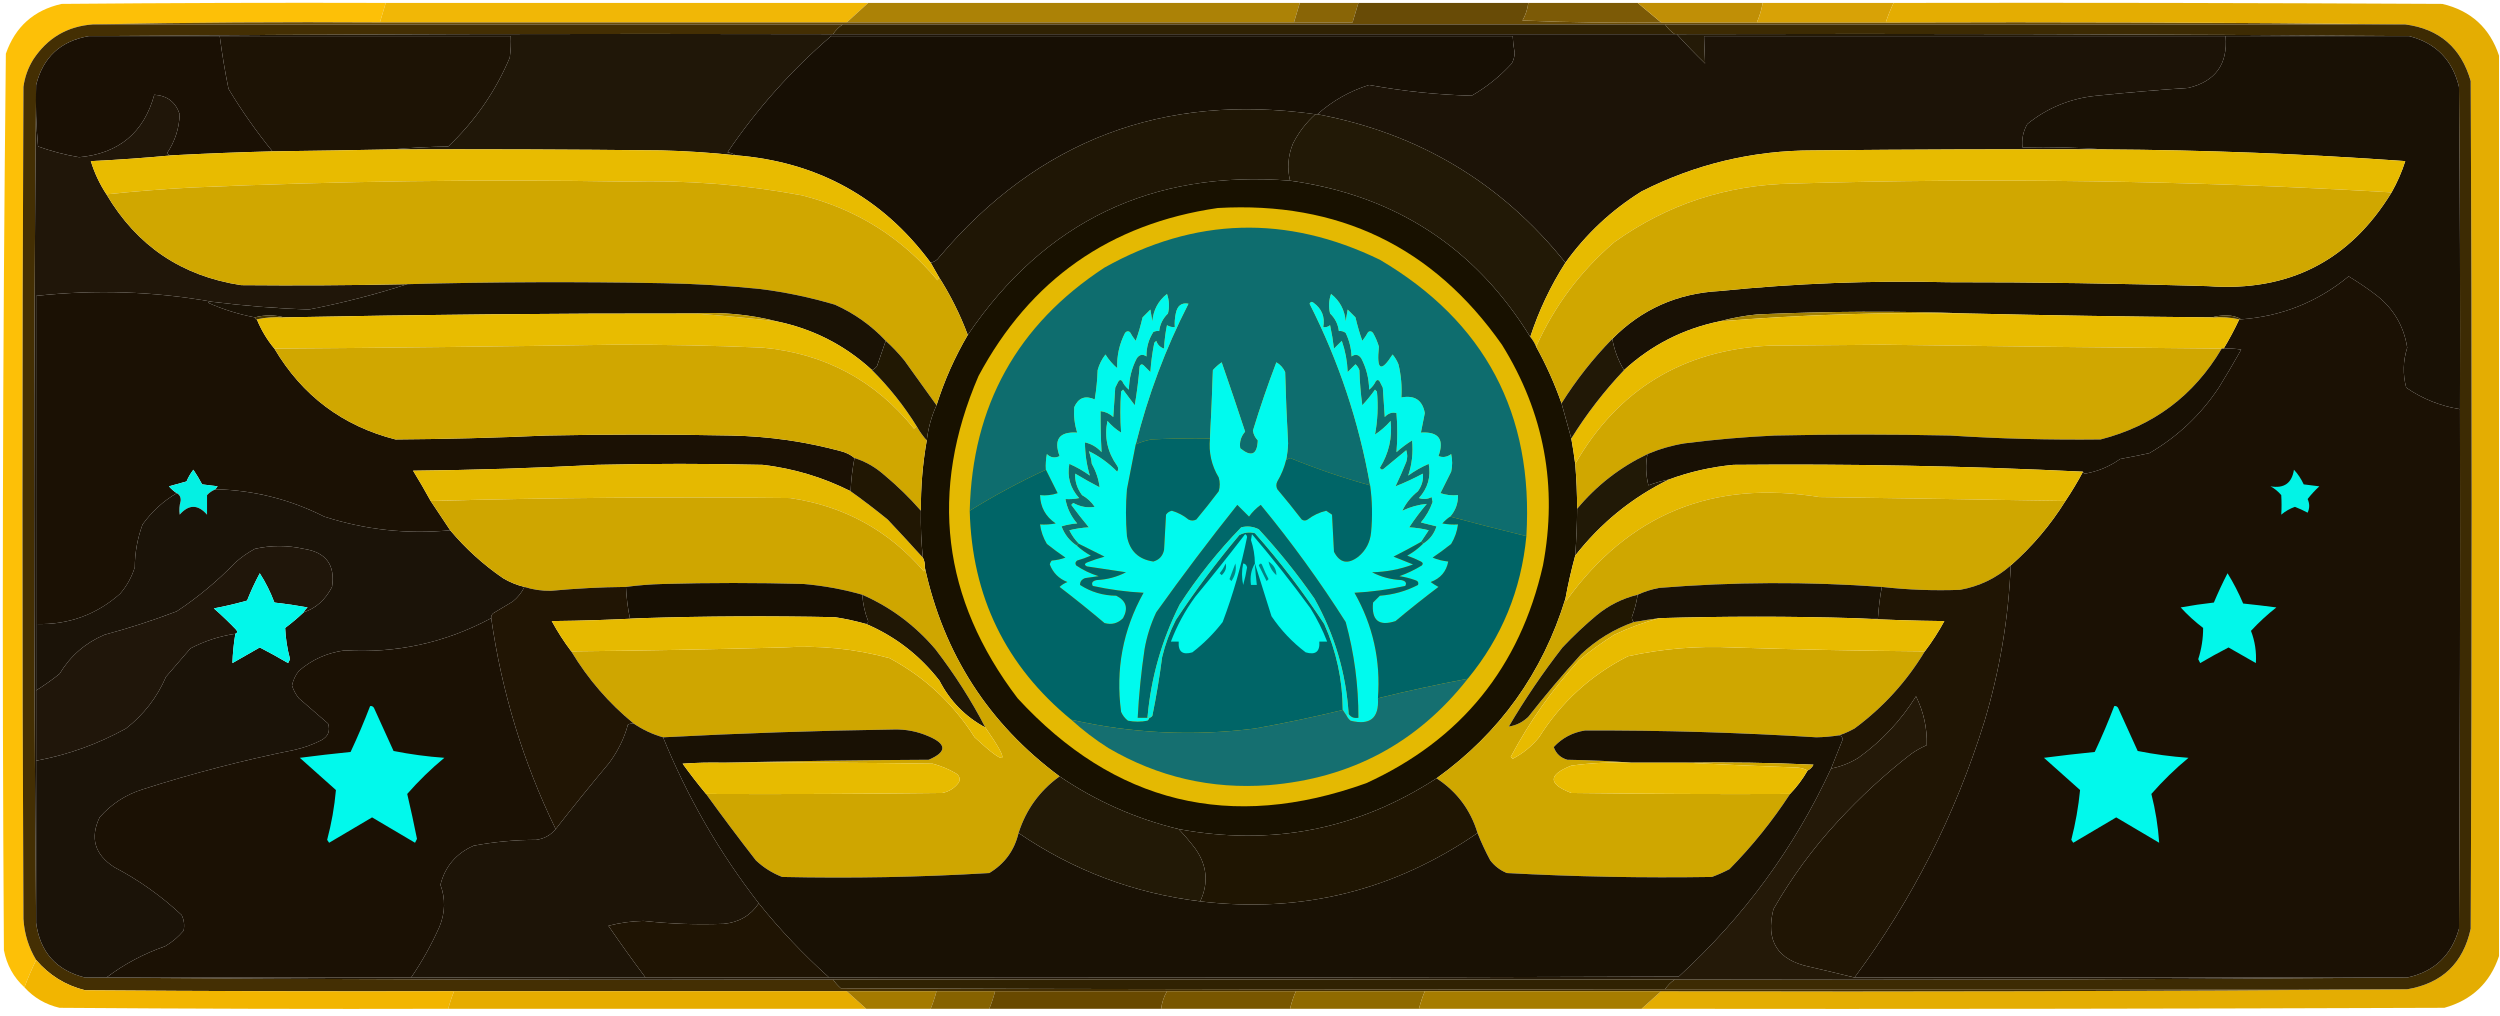
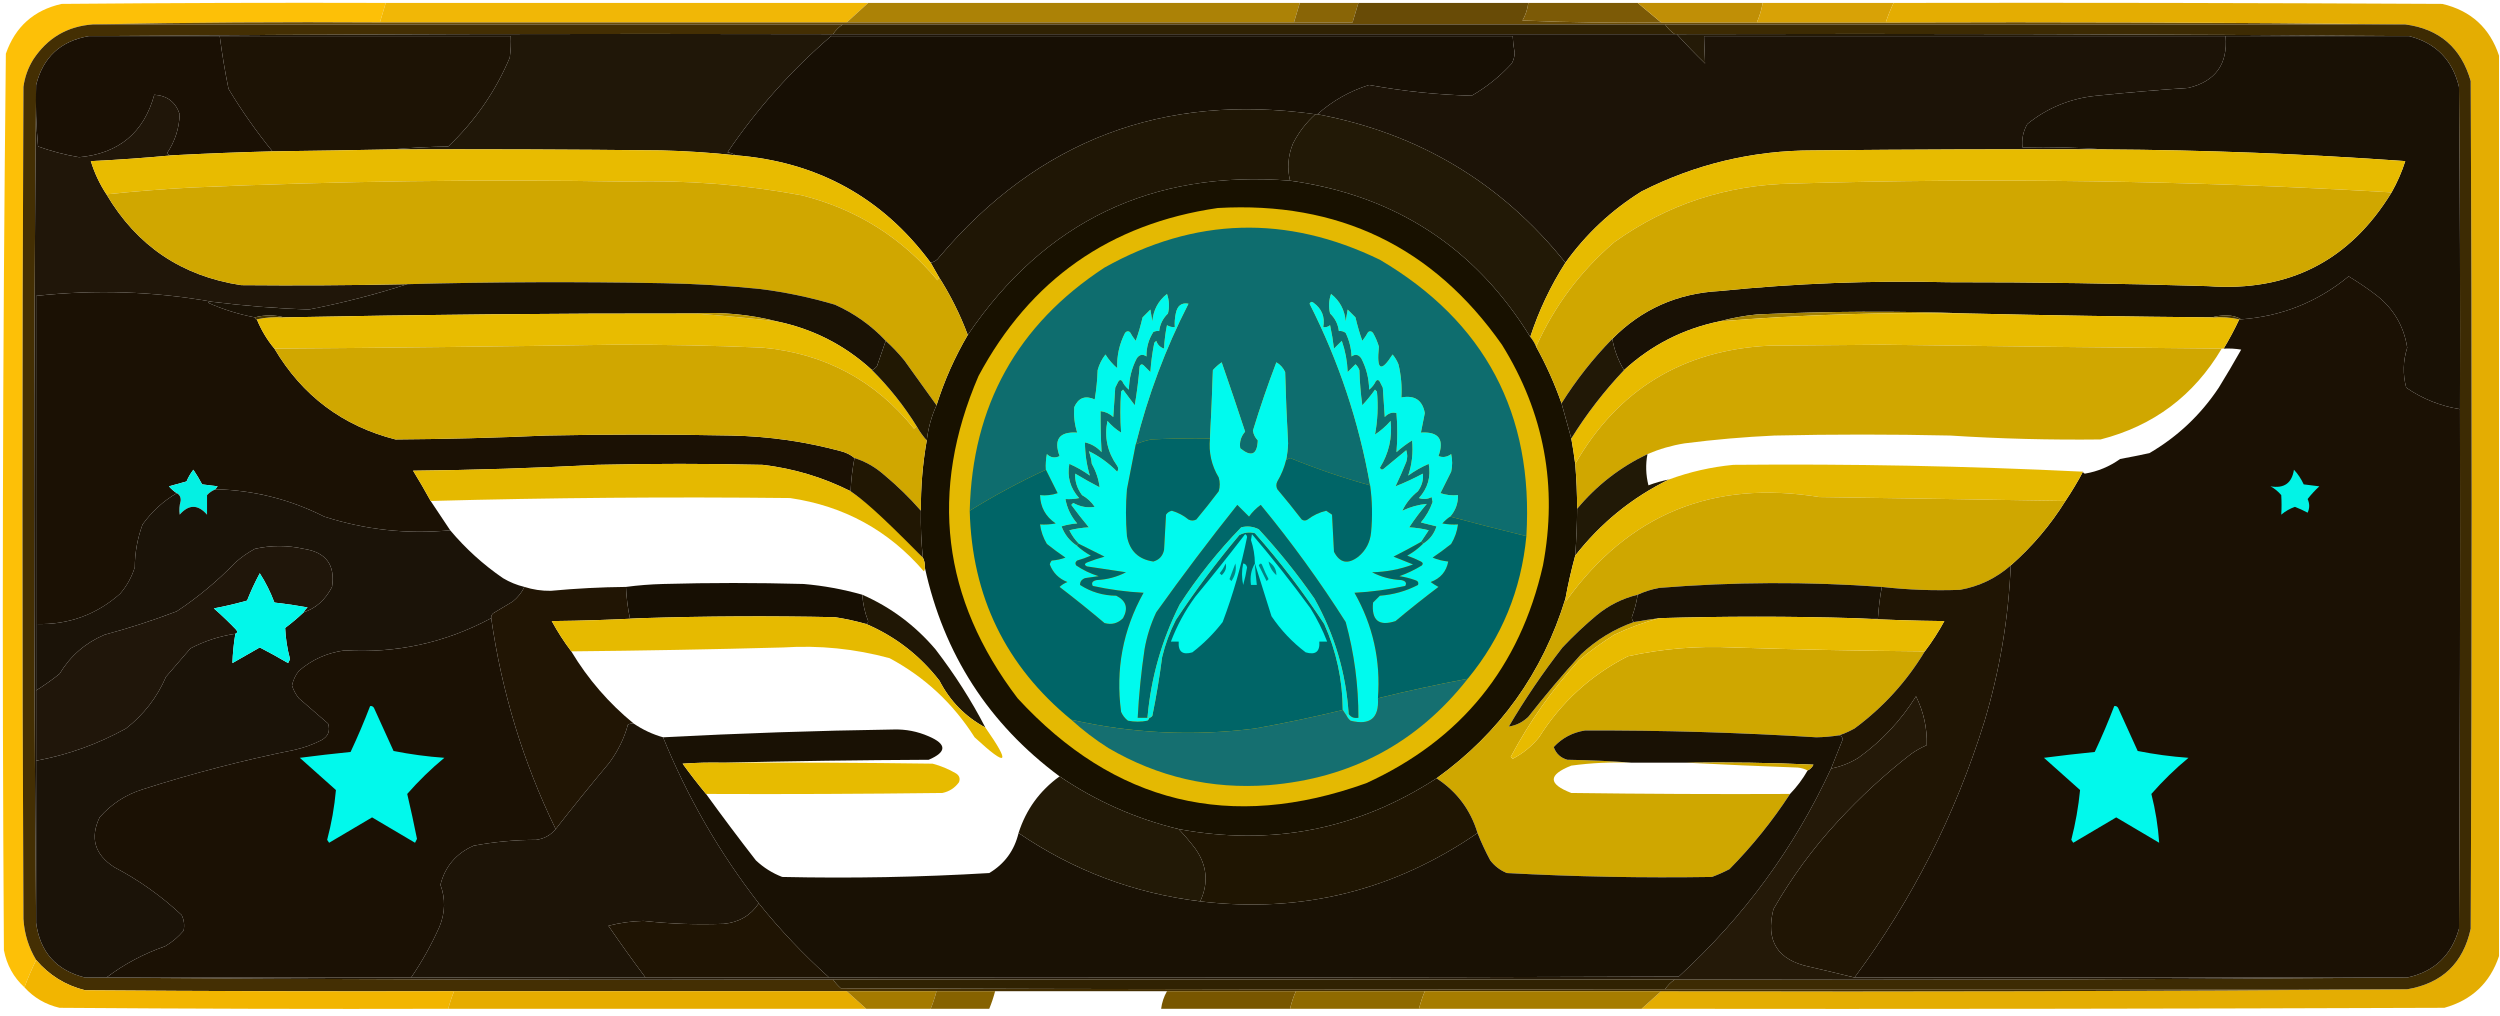
<svg xmlns="http://www.w3.org/2000/svg" version="1.1" width="1280px" height="520px" style="shape-rendering:geometricPrecision; text-rendering:geometricPrecision; image-rendering:optimizeQuality; fill-rule:evenodd; clip-rule:evenodd">
  <g>
    <path style="opacity:0.972" fill="#fdbe00" d="M 197.5,1.5 C 196.508,4.823 195.508,8.156 194.5,11.5C 145.33,11.168 96.331,11.501 47.5,12.5C 34.423,13.459 24.256,19.459 17,30.5C 14.34,34.814 12.673,39.48 12,44.5C 11.333,186.5 11.333,328.5 12,470.5C 12.477,478.09 14.644,485.09 18.5,491.5C 16.323,496.013 14.323,500.68 12.5,505.5C 6.951,500.412 3.451,494.078 2,486.5C 1.007,333.466 1.341,180.466 3,27.5C 7.777,13.723 17.277,5.223 31.5,2C 86.832,1.5 142.166,1.333 197.5,1.5 Z" />
  </g>
  <g>
    <path style="opacity:0.975" fill="#f1b500" d="M 197.5,1.5 C 279.833,1.5 362.167,1.5 444.5,1.5C 440.833,4.833 437.167,8.167 433.5,11.5C 353.833,11.5 274.167,11.5 194.5,11.5C 195.508,8.156 196.508,4.823 197.5,1.5 Z" />
  </g>
  <g>
    <path style="opacity:0.975" fill="#aa7f00" d="M 444.5,1.5 C 518.167,1.5 591.833,1.5 665.5,1.5C 664.492,4.844 663.492,8.177 662.5,11.5C 586.167,11.5 509.833,11.5 433.5,11.5C 437.167,8.167 440.833,4.833 444.5,1.5 Z" />
  </g>
  <g>
    <path style="opacity:0.975" fill="#866200" d="M 665.5,1.5 C 675.5,1.5 685.5,1.5 695.5,1.5C 694.492,4.844 693.492,8.177 692.5,11.5C 682.5,11.5 672.5,11.5 662.5,11.5C 663.492,8.177 664.492,4.844 665.5,1.5 Z" />
  </g>
  <g>
    <path style="opacity:0.975" fill="#654700" d="M 695.5,1.5 C 724.5,1.5 753.5,1.5 782.5,1.5C 782.105,4.686 781.105,7.686 779.5,10.5C 803.157,11.5 826.824,11.833 850.5,11.5C 866.833,11.5 883.167,11.5 899.5,11.5C 921.5,11.5 943.5,11.5 965.5,11.5C 1054.33,11.167 1143,11.501 1231.5,12.5C 1105.17,12.5 978.833,12.5 852.5,12.5C 712.167,12.5 571.833,12.5 431.5,12.5C 303.5,12.5 175.5,12.5 47.5,12.5C 96.331,11.501 145.33,11.168 194.5,11.5C 274.167,11.5 353.833,11.5 433.5,11.5C 509.833,11.5 586.167,11.5 662.5,11.5C 672.5,11.5 682.5,11.5 692.5,11.5C 693.492,8.177 694.492,4.844 695.5,1.5 Z" />
  </g>
  <g>
    <path style="opacity:0.973" fill="#795700" d="M 782.5,1.5 C 801.167,1.5 819.833,1.5 838.5,1.5C 842.5,4.833 846.5,8.167 850.5,11.5C 826.824,11.833 803.157,11.5 779.5,10.5C 781.105,7.686 782.105,4.686 782.5,1.5 Z" />
  </g>
  <g>
    <path style="opacity:0.976" fill="#be8c00" d="M 838.5,1.5 C 859.833,1.5 881.167,1.5 902.5,1.5C 901.901,4.963 900.901,8.296 899.5,11.5C 883.167,11.5 866.833,11.5 850.5,11.5C 846.5,8.167 842.5,4.833 838.5,1.5 Z" />
  </g>
  <g>
    <path style="opacity:0.976" fill="#d7a000" d="M 902.5,1.5 C 924.833,1.5 947.167,1.5 969.5,1.5C 967.971,4.754 966.638,8.087 965.5,11.5C 943.5,11.5 921.5,11.5 899.5,11.5C 900.901,8.296 901.901,4.963 902.5,1.5 Z" />
  </g>
  <g>
    <path style="opacity:0.991" fill="#e4ac01" d="M 969.5,1.5 C 1063.17,1.333 1156.83,1.5 1250.5,2C 1265.14,5.478 1274.81,14.311 1279.5,28.5C 1279.5,182.167 1279.5,335.833 1279.5,489.5C 1274.94,503.228 1265.6,512.061 1251.5,516C 1114.5,516.5 977.5,516.667 840.5,516.5C 843.833,513.5 847.167,510.5 850.5,507.5C 978.001,507.833 1105.33,507.5 1232.5,506.5C 1250.32,503.515 1261.15,493.182 1265,475.5C 1265.67,330.833 1265.67,186.167 1265,41.5C 1260.12,24.447 1248.95,14.78 1231.5,12.5C 1143,11.501 1054.33,11.167 965.5,11.5C 966.638,8.087 967.971,4.754 969.5,1.5 Z" />
  </g>
  <g>
    <path style="opacity:1" fill="#442f03" d="M 47.5,12.5 C 175.5,12.5 303.5,12.5 431.5,12.5C 429.527,13.806 427.861,15.473 426.5,17.5C 426.167,17.5 425.833,17.5 425.5,17.5C 298.666,17.167 171.999,17.5 45.5,18.5C 31.028,20.974 22.028,29.307 18.5,43.5C 17.167,186.5 17.167,329.5 18.5,472.5C 20.487,487.487 28.82,496.821 43.5,500.5C 170.999,501.5 298.666,501.833 426.5,501.5C 427.625,503.129 428.959,504.629 430.5,506C 571.166,506.5 711.833,506.667 852.5,506.5C 979.167,506.5 1105.83,506.5 1232.5,506.5C 1105.33,507.5 978.001,507.833 850.5,507.5C 810.167,507.5 769.833,507.5 729.5,507.5C 707.5,507.5 685.5,507.5 663.5,507.5C 641.5,507.5 619.5,507.5 597.5,507.5C 568.167,507.5 538.833,507.5 509.5,507.5C 499.5,507.5 489.5,507.5 479.5,507.5C 464.167,507.5 448.833,507.5 433.5,507.5C 366.5,507.5 299.5,507.5 232.5,507.5C 169.499,507.667 106.499,507.5 43.5,507C 33.493,504.486 25.16,499.319 18.5,491.5C 14.644,485.09 12.477,478.09 12,470.5C 11.333,328.5 11.333,186.5 12,44.5C 12.673,39.48 14.34,34.814 17,30.5C 24.256,19.459 34.423,13.459 47.5,12.5 Z" />
  </g>
  <g>
    <path style="opacity:1" fill="#302203" d="M 431.5,12.5 C 571.833,12.5 712.167,12.5 852.5,12.5C 853.861,14.527 855.527,16.194 857.5,17.5C 713.833,17.5 570.167,17.5 426.5,17.5C 427.861,15.473 429.527,13.806 431.5,12.5 Z" />
  </g>
  <g>
    <path style="opacity:1" fill="#3d2b03" d="M 852.5,12.5 C 978.833,12.5 1105.17,12.5 1231.5,12.5C 1248.95,14.78 1260.12,24.447 1265,41.5C 1265.67,186.167 1265.67,330.833 1265,475.5C 1261.15,493.182 1250.32,503.515 1232.5,506.5C 1105.83,506.5 979.167,506.5 852.5,506.5C 853.861,504.473 855.527,502.806 857.5,501.5C 982.668,501.833 1107.67,501.5 1232.5,500.5C 1246.31,497.529 1255.14,489.196 1259,475.5C 1259.5,386.834 1259.67,298.167 1259.5,209.5C 1259.67,154.499 1259.5,99.499 1259,44.5C 1255.68,30.681 1247.18,22.014 1233.5,18.5C 1108.67,17.5 983.668,17.167 858.5,17.5C 858.167,17.5 857.833,17.5 857.5,17.5C 855.527,16.194 853.861,14.527 852.5,12.5 Z" />
  </g>
  <g>
    <path style="opacity:1" fill="#241a07" d="M 858.5,17.5 C 983.668,17.167 1108.67,17.5 1233.5,18.5C 1202.17,18.5 1170.83,18.5 1139.5,18.5C 1050.5,18.5 961.5,18.5 872.5,18.5C 872.607,23.21 872.774,27.877 873,32.5C 867.963,27.631 863.13,22.631 858.5,17.5 Z" />
  </g>
  <g>
    <path style="opacity:1" fill="#1a1004" d="M 45.5,18.5 C 67.833,18.5 90.167,18.5 112.5,18.5C 113.672,27.553 115.172,36.553 117,45.5C 123.772,56.721 131.272,67.388 139.5,77.5C 122.489,77.935 105.489,78.602 88.5,79.5C 87.325,79.719 86.325,79.386 85.5,78.5C 89.597,72.378 91.764,65.711 92,58.5C 89.97,52.304 85.637,48.971 79,48.5C 73.649,67.954 60.816,78.621 40.5,80.5C 33.367,79.273 26.367,77.439 19.5,75C 18.513,64.582 18.18,54.082 18.5,43.5C 22.028,29.307 31.028,20.974 45.5,18.5 Z" />
  </g>
  <g>
    <path style="opacity:1" fill="#1d1305" d="M 112.5,18.5 C 162.167,18.5 211.833,18.5 261.5,18.5C 261.665,22.182 261.499,25.848 261,29.5C 253.693,46.819 243.193,61.985 229.5,75C 219.658,75.17 209.991,75.67 200.5,76.5C 180.168,76.896 159.835,77.229 139.5,77.5C 131.272,67.388 123.772,56.721 117,45.5C 115.172,36.553 113.672,27.553 112.5,18.5 Z" />
  </g>
  <g>
    <path style="opacity:1" fill="#201708" d="M 45.5,18.5 C 171.999,17.5 298.666,17.167 425.5,17.5C 425.5,17.833 425.5,18.167 425.5,18.5C 405.159,36.005 387.492,55.838 372.5,78C 374.058,78.21 375.391,78.71 376.5,79.5C 363.876,78.153 351.21,77.32 338.5,77C 292.501,76.5 246.501,76.333 200.5,76.5C 209.991,75.67 219.658,75.17 229.5,75C 243.193,61.985 253.693,46.819 261,29.5C 261.499,25.848 261.665,22.182 261.5,18.5C 211.833,18.5 162.167,18.5 112.5,18.5C 90.167,18.5 67.833,18.5 45.5,18.5 Z" />
  </g>
  <g>
    <path style="opacity:1" fill="#170f04" d="M 425.5,18.5 C 541.833,18.5 658.167,18.5 774.5,18.5C 774.636,21.35 774.969,24.183 775.5,27C 775.458,28.967 774.958,30.801 774,32.5C 767.989,39.08 761.156,44.58 753.5,49C 735.835,48.517 718.335,46.684 701,43.5C 691.049,46.638 682.215,51.638 674.5,58.5C 674.167,58.5 673.833,58.5 673.5,58.5C 595.667,47.491 531.5,71.824 481,131.5C 479.871,133.141 478.371,134.141 476.5,134.5C 451.785,101.13 418.452,82.797 376.5,79.5C 375.391,78.71 374.058,78.21 372.5,78C 387.492,55.838 405.159,36.005 425.5,18.5 Z" />
  </g>
  <g>
    <path style="opacity:1" fill="#1c1307" d="M 425.5,18.5 C 425.5,18.167 425.5,17.833 425.5,17.5C 425.833,17.5 426.167,17.5 426.5,17.5C 570.167,17.5 713.833,17.5 857.5,17.5C 857.833,17.5 858.167,17.5 858.5,17.5C 863.13,22.631 867.963,27.631 873,32.5C 872.774,27.877 872.607,23.21 872.5,18.5C 961.5,18.5 1050.5,18.5 1139.5,18.5C 1140.7,32.788 1134.37,41.622 1120.5,45C 1104.82,46.062 1089.15,47.395 1073.5,49C 1060.13,50.339 1048.3,55.172 1038,63.5C 1035.87,67.208 1035.03,71.208 1035.5,75.5C 1049.68,75.171 1063.68,75.504 1077.5,76.5C 1027.83,76.333 978.166,76.5 928.5,77C 897.435,77.011 868.101,84.011 840.5,98C 825.061,107.607 812.061,119.773 801.5,134.5C 768.718,93.593 726.385,68.26 674.5,58.5C 682.215,51.638 691.049,46.638 701,43.5C 718.335,46.684 735.835,48.517 753.5,49C 761.156,44.58 767.989,39.08 774,32.5C 774.958,30.801 775.458,28.967 775.5,27C 774.969,24.183 774.636,21.35 774.5,18.5C 658.167,18.5 541.833,18.5 425.5,18.5 Z" />
  </g>
  <g>
    <path style="opacity:1" fill="#191105" d="M 1139.5,18.5 C 1170.83,18.5 1202.17,18.5 1233.5,18.5C 1247.18,22.014 1255.68,30.681 1259,44.5C 1259.5,99.499 1259.67,154.499 1259.5,209.5C 1249.46,207.878 1240.29,204.211 1232,198.5C 1230.16,191.68 1230.33,184.847 1232.5,178C 1230.76,166.859 1225.43,157.859 1216.5,151C 1212.01,147.586 1207.34,144.419 1202.5,141.5C 1186.57,154.623 1168.24,161.956 1147.5,163.5C 1145.43,162.191 1142.93,161.525 1140,161.5C 1137.31,161.503 1134.81,161.836 1132.5,162.5C 1090.83,162.138 1049.16,161.471 1007.5,160.5C 971.656,159.168 935.656,159.334 899.5,161C 892.938,161.67 886.604,162.837 880.5,164.5C 861.794,168.352 845.461,176.686 831.5,189.5C 828.531,184.601 826.531,179.267 825.5,173.5C 840.473,158.322 858.806,150.155 880.5,149C 919.393,145.05 958.393,143.55 997.5,144.5C 1041.84,144.458 1086.18,145.124 1130.5,146.5C 1171.79,149.524 1203.12,133.524 1224.5,98.5C 1227.39,93.394 1229.72,88.061 1231.5,82.5C 1180.25,78.801 1128.92,76.801 1077.5,76.5C 1063.68,75.504 1049.68,75.171 1035.5,75.5C 1035.03,71.208 1035.87,67.208 1038,63.5C 1048.3,55.172 1060.13,50.339 1073.5,49C 1089.15,47.395 1104.82,46.062 1120.5,45C 1134.37,41.622 1140.7,32.788 1139.5,18.5 Z" />
  </g>
  <g>
    <path style="opacity:1" fill="#201609" d="M 18.5,43.5 C 18.18,54.082 18.513,64.582 19.5,75C 26.367,77.439 33.367,79.273 40.5,80.5C 60.816,78.621 73.649,67.954 79,48.5C 85.637,48.971 89.97,52.304 92,58.5C 91.764,65.711 89.597,72.378 85.5,78.5C 86.325,79.386 87.325,79.719 88.5,79.5C 74.668,80.813 60.668,81.813 46.5,82.5C 48.378,88.587 51.045,94.254 54.5,99.5C 70.07,125.884 93.07,141.384 123.5,146C 151.834,146.268 180.167,146.101 208.5,145.5C 192.011,150.831 175.178,155.164 158,158.5C 141.487,157.921 124.987,156.587 108.5,154.5C 78.78,149.164 48.78,148.164 18.5,151.5C 18.5,207.5 18.5,263.5 18.5,319.5C 18.5,330.833 18.5,342.167 18.5,353.5C 18.5,365.5 18.5,377.5 18.5,389.5C 18.5,417.167 18.5,444.833 18.5,472.5C 17.167,329.5 17.167,186.5 18.5,43.5 Z" />
  </g>
  <g>
    <path style="opacity:1" fill="#1f1605" d="M 673.5,58.5 C 668.733,62.769 664.9,67.769 662,73.5C 659.454,79.721 658.954,86.054 660.5,92.5C 589.926,86.958 534.926,113.292 495.5,171.5C 491.537,160.908 486.537,150.908 480.5,141.5C 479.167,139.167 477.833,136.833 476.5,134.5C 478.371,134.141 479.871,133.141 481,131.5C 531.5,71.824 595.667,47.491 673.5,58.5 Z" />
  </g>
  <g>
    <path style="opacity:1" fill="#221906" d="M 673.5,58.5 C 673.833,58.5 674.167,58.5 674.5,58.5C 726.385,68.26 768.718,93.593 801.5,134.5C 793.883,146.401 787.883,159.068 783.5,172.5C 755.281,126.687 714.281,100.02 660.5,92.5C 658.954,86.054 659.454,79.721 662,73.5C 664.9,67.769 668.733,62.769 673.5,58.5 Z" />
  </g>
  <g>
    <path style="opacity:1" fill="#e8bb00" d="M 200.5,76.5 C 246.501,76.333 292.501,76.5 338.5,77C 351.21,77.32 363.876,78.153 376.5,79.5C 418.452,82.797 451.785,101.13 476.5,134.5C 477.833,136.833 479.167,139.167 480.5,141.5C 480.631,142.239 480.464,142.906 480,143.5C 461.619,121.549 438.453,107.049 410.5,100C 381.104,94.495 351.437,92.162 321.5,93C 247.133,91.721 172.799,92.721 98.5,96C 83.746,96.781 69.08,97.948 54.5,99.5C 51.045,94.254 48.378,88.587 46.5,82.5C 60.668,81.813 74.668,80.813 88.5,79.5C 105.489,78.602 122.489,77.935 139.5,77.5C 159.835,77.229 180.168,76.896 200.5,76.5 Z" />
  </g>
  <g>
    <path style="opacity:1" fill="#e7bb00" d="M 1077.5,76.5 C 1128.92,76.801 1180.25,78.801 1231.5,82.5C 1229.72,88.061 1227.39,93.394 1224.5,98.5C 1122.25,92.456 1019.91,90.956 917.5,94C 883.932,94.634 853.599,104.634 826.5,124C 809.152,138.876 795.819,156.71 786.5,177.5C 785.752,175.668 784.752,174.001 783.5,172.5C 787.883,159.068 793.883,146.401 801.5,134.5C 812.061,119.773 825.061,107.607 840.5,98C 868.101,84.011 897.435,77.011 928.5,77C 978.166,76.5 1027.83,76.333 1077.5,76.5 Z" />
  </g>
  <g>
    <path style="opacity:1" fill="#181100" d="M 660.5,92.5 C 714.281,100.02 755.281,126.687 783.5,172.5C 784.752,174.001 785.752,175.668 786.5,177.5C 791.645,186.791 795.979,196.458 799.5,206.5C 801.175,212.564 802.841,218.564 804.5,224.5C 805.275,228.814 805.941,233.147 806.5,237.5C 807.143,245.15 807.477,252.817 807.5,260.5C 807.432,268.514 807.099,276.514 806.5,284.5C 804.523,291.744 802.856,299.077 801.5,306.5C 789.783,344.621 767.783,375.288 735.5,398.5C 695.141,424.705 651.141,433.371 603.5,424.5C 581.487,419.167 561.154,410.167 542.5,397.5C 506.184,370.562 483.184,334.895 473.5,290.5C 473.634,288.708 473.301,287.042 472.5,285.5C 471.677,277.529 471.344,269.529 471.5,261.5C 471.399,249.383 472.399,237.383 474.5,225.5C 475.248,219.168 476.914,213.168 479.5,207.5C 483.487,194.859 488.821,182.859 495.5,171.5C 534.926,113.292 589.926,86.958 660.5,92.5 Z" />
  </g>
  <g>
    <path style="opacity:1" fill="#d0a700" d="M 480.5,141.5 C 486.537,150.908 491.537,160.908 495.5,171.5C 488.821,182.859 483.487,194.859 479.5,207.5C 474.022,199.9 468.522,192.234 463,184.5C 460.048,180.901 456.882,177.567 453.5,174.5C 446.127,166.644 437.46,160.477 427.5,156C 415.054,152.311 402.387,149.644 389.5,148C 372.877,146.284 356.21,145.284 339.5,145C 295.762,144.173 252.096,144.339 208.5,145.5C 180.167,146.101 151.834,146.268 123.5,146C 93.07,141.384 70.07,125.884 54.5,99.5C 69.08,97.948 83.746,96.781 98.5,96C 172.799,92.721 247.133,91.721 321.5,93C 351.437,92.162 381.104,94.495 410.5,100C 438.453,107.049 461.619,121.549 480,143.5C 480.464,142.906 480.631,142.239 480.5,141.5 Z" />
  </g>
  <g>
    <path style="opacity:1" fill="#d0a700" d="M 1224.5,98.5 C 1203.12,133.524 1171.79,149.524 1130.5,146.5C 1086.18,145.124 1041.84,144.458 997.5,144.5C 958.393,143.55 919.393,145.05 880.5,149C 858.806,150.155 840.473,158.322 825.5,173.5C 815.628,183.592 806.961,194.592 799.5,206.5C 795.979,196.458 791.645,186.791 786.5,177.5C 795.819,156.71 809.152,138.876 826.5,124C 853.599,104.634 883.932,94.634 917.5,94C 1019.91,90.956 1122.25,92.456 1224.5,98.5 Z" />
  </g>
  <g>
    <path style="opacity:1" fill="#e4b902" d="M 623.5,106.5 C 685.262,102.969 733.762,126.302 769,176.5C 790.65,211.356 797.65,249.023 790,289.5C 778.186,341.661 748.019,378.828 699.5,401C 630.095,425.939 570.595,411.439 521,357.5C 482.268,306.508 475.602,251.508 501,192.5C 527.393,143.223 568.227,114.557 623.5,106.5 Z" />
  </g>
  <g>
    <path style="opacity:1" fill="#0e6d6e" d="M 781.5,274.5 C 768.457,271.323 755.457,267.989 742.5,264.5C 745.231,261.366 746.564,257.699 746.5,253.5C 743.428,253.817 740.428,253.484 737.5,252.5C 739.318,248.864 741.151,245.198 743,241.5C 743.667,238.5 743.667,235.5 743,232.5C 740.905,234.05 738.738,234.383 736.5,233.5C 739.593,224.927 736.593,220.927 727.5,221.5C 728.163,218.179 728.83,214.846 729.5,211.5C 728.304,204.888 724.304,202.221 717.5,203.5C 717.851,197.738 717.351,192.072 716,186.5C 715.252,184.668 714.252,183.001 713,181.5C 707.031,190.921 704.698,189.588 706,177.5C 705.275,175.051 704.275,172.717 703,170.5C 702.282,169.549 701.449,169.383 700.5,170C 699.624,171.586 698.624,173.086 697.5,174.5C 696.105,170.579 694.938,166.579 694,162.5C 692.667,161.167 691.333,159.833 690,158.5C 689.667,160.5 689.333,162.5 689,164.5C 688.463,158.677 685.963,154.011 681.5,150.5C 680.343,153.784 680.176,157.118 681,160.5C 683.571,162.976 685.071,165.976 685.5,169.5C 686.822,169.33 687.989,169.663 689,170.5C 690.827,174.281 691.827,178.281 692,182.5C 693.938,181.14 695.604,181.473 697,183.5C 699.584,188.504 700.918,193.837 701,199.5C 702.529,198.271 703.696,196.771 704.5,195C 705.332,194.312 705.998,194.479 706.5,195.5C 707,196.5 707.5,197.5 708,198.5C 708.333,203.5 708.667,208.5 709,213.5C 710.816,211.559 712.816,210.892 715,211.5C 715.543,218.219 715.543,224.886 715,231.5C 717.488,229.257 720.154,227.257 723,225.5C 723.61,231.741 722.943,237.741 721,243.5C 724.256,241.121 727.756,239.121 731.5,237.5C 732.718,244.125 731.051,249.959 726.5,255C 728.769,255.758 730.936,255.591 733,254.5C 733.167,255.333 733.333,256.167 733.5,257C 732.162,260.848 730.162,264.348 727.5,267.5C 730.167,268.167 732.833,268.833 735.5,269.5C 734.257,273.402 731.924,276.402 728.5,278.5C 728.5,277.833 728.167,277.5 727.5,277.5C 728.823,275.529 730.156,273.529 731.5,271.5C 728.215,270.676 724.882,270.176 721.5,270C 724.257,265.821 727.257,261.821 730.5,258C 726.174,258.402 722.008,259.568 718,261.5C 719.748,257.717 722.414,254.384 726,251.5C 728.036,248.598 728.869,245.598 728.5,242.5C 723.81,245.017 719.143,247.184 714.5,249C 716.462,244.907 718.296,240.741 720,236.5C 720.667,234.5 720.667,232.5 720,230.5C 716.167,233.667 712.333,236.833 708.5,240C 707.668,240.688 707.002,240.521 706.5,239.5C 711.077,232.112 712.91,224.112 712,215.5C 709.629,218.206 706.963,220.539 704,222.5C 705.347,215.28 705.68,207.946 705,200.5C 704.667,200.167 704.333,199.833 704,199.5C 701.993,202.336 699.826,205.003 697.5,207.5C 696.67,201.528 696.17,195.528 696,189.5C 695.581,188.328 694.915,187.328 694,186.5C 692.667,187.833 691.333,189.167 690,190.5C 689.798,185.011 688.798,179.678 687,174.5C 685.667,175.833 684.333,177.167 683,178.5C 682.519,174.469 681.853,170.469 681,166.5C 679.989,167.337 678.822,167.67 677.5,167.5C 678.462,162.26 676.795,158.093 672.5,155C 671.668,154.312 671.002,154.479 670.5,155.5C 685.431,184.961 695.765,215.961 701.5,248.5C 687.588,244.64 673.921,239.973 660.5,234.5C 659.817,234.863 659.15,235.196 658.5,235.5C 659.061,232.718 659.394,229.884 659.5,227C 658.811,214.842 658.311,202.676 658,190.5C 657.027,188.36 655.527,186.693 653.5,185.5C 649.106,197.013 645.106,208.68 641.5,220.5C 641.804,222.441 642.637,224.107 644,225.5C 643.667,232.833 640.667,234.167 635,229.5C 634.505,226.311 635.339,223.477 637.5,221C 633.592,209.109 629.592,197.276 625.5,185.5C 623.851,186.648 622.351,187.981 621,189.5C 620.635,201.178 620.135,212.845 619.5,224.5C 609.494,224.334 599.494,224.5 589.5,225C 586.708,225.542 584.042,226.376 581.5,227.5C 587.731,202.476 596.731,178.476 608.5,155.5C 604.958,154.828 602.791,156.494 602,160.5C 601.503,162.81 601.337,165.143 601.5,167.5C 600.07,167.579 598.736,167.246 597.5,166.5C 596.673,170.459 596.173,174.459 596,178.5C 594,177.833 592.667,176.5 592,174.5C 591.667,174.833 591.333,175.167 591,175.5C 590.005,180.453 589.338,185.453 589,190.5C 587.833,189.333 586.667,188.167 585.5,187C 584.668,186.312 584.002,186.479 583.5,187.5C 582.959,194.224 582.125,200.89 581,207.5C 579,204.833 577,202.167 575,199.5C 574.667,199.833 574.333,200.167 574,200.5C 573.545,207.53 573.545,214.53 574,221.5C 571.372,219.874 569.039,217.874 567,215.5C 565.348,223.881 567.015,231.547 572,238.5C 572.667,239.5 572.667,240.5 572,241.5C 567.604,237.06 562.77,233.56 557.5,231C 558.264,233.069 558.764,235.236 559,237.5C 561.154,241.294 562.487,245.294 563,249.5C 558.753,247.293 554.586,244.96 550.5,242.5C 550.293,246.39 551.46,250.057 554,253.5C 556.643,254.976 558.81,256.976 560.5,259.5C 556.725,260.149 553.058,259.482 549.5,257.5C 549.167,257.833 548.833,258.167 548.5,258.5C 551.379,262.424 554.379,266.257 557.5,270C 554.118,270.176 550.785,270.676 547.5,271.5C 548.804,274.13 550.47,276.463 552.5,278.5C 551.833,278.5 551.5,278.833 551.5,279.5C 547.748,277.076 545.081,273.743 543.5,269.5C 546.107,268.682 548.774,268.182 551.5,268C 548.325,264.346 546.325,260.179 545.5,255.5C 547.857,255.663 550.19,255.497 552.5,255C 547.949,249.959 546.282,244.125 547.5,237.5C 551.244,239.121 554.744,241.121 558,243.5C 556.352,238.065 555.519,232.398 555.5,226.5C 558.809,227.242 561.643,228.909 564,231.5C 563.616,224.56 563.449,217.56 563.5,210.5C 565.963,210.781 568.13,211.781 570,213.5C 570.333,208.5 570.667,203.5 571,198.5C 571.5,197.5 572,196.5 572.5,195.5C 573.002,194.479 573.668,194.312 574.5,195C 575.304,196.771 576.471,198.271 578,199.5C 578.082,193.837 579.416,188.504 582,183.5C 583.396,181.473 585.062,181.14 587,182.5C 586.918,177.943 588.085,173.776 590.5,170C 591.448,169.517 592.448,169.351 593.5,169.5C 593.929,165.976 595.429,162.976 598,160.5C 598.824,157.118 598.657,153.784 597.5,150.5C 593.037,154.011 590.537,158.677 590,164.5C 589.667,162.5 589.333,160.5 589,158.5C 587.667,159.833 586.333,161.167 585,162.5C 584.062,166.579 582.895,170.579 581.5,174.5C 580.376,173.086 579.376,171.586 578.5,170C 577.551,169.383 576.718,169.549 576,170.5C 573.121,176.126 571.788,182.126 572,188.5C 569.626,186.461 567.626,184.128 566,181.5C 564.139,183.888 562.806,186.554 562,189.5C 561.829,194.533 561.329,199.533 560.5,204.5C 555.629,202.335 552.129,203.668 550,208.5C 549.683,212.91 550.183,217.243 551.5,221.5C 542.407,220.927 539.407,224.927 542.5,233.5C 540.159,234.712 537.993,234.378 536,232.5C 535.503,235.146 535.336,237.813 535.5,240.5C 522.027,246.735 509.027,253.735 496.5,261.5C 497.779,207.761 520.779,166.261 565.5,137C 611.717,111.151 658.717,109.818 706.5,133C 760.286,164.688 785.286,211.854 781.5,274.5 Z" />
  </g>
  <g>
    <path style="opacity:1" fill="#1b1104" d="M 1259.5,209.5 C 1259.67,298.167 1259.5,386.834 1259,475.5C 1255.14,489.196 1246.31,497.529 1232.5,500.5C 1138.17,500.5 1043.83,500.5 949.5,500.5C 979,460.836 1001.17,417.169 1016,369.5C 1023.85,343.396 1028.35,316.73 1029.5,289.5C 1040.48,279.84 1049.82,268.84 1057.5,256.5C 1060.77,251.63 1063.77,246.63 1066.5,241.5C 1066.56,242.043 1066.89,242.376 1067.5,242.5C 1074.06,241.387 1080.06,238.887 1085.5,235C 1090.52,234.081 1095.52,233.081 1100.5,232C 1114.91,223.593 1126.74,212.427 1136,198.5C 1139.96,192.082 1143.79,185.582 1147.5,179C 1144.52,178.502 1141.52,178.335 1138.5,178.5C 1141.42,173.659 1144.09,168.659 1146.5,163.5C 1146.83,163.5 1147.17,163.5 1147.5,163.5C 1168.24,161.956 1186.57,154.623 1202.5,141.5C 1207.34,144.419 1212.01,147.586 1216.5,151C 1225.43,157.859 1230.76,166.859 1232.5,178C 1230.33,184.847 1230.16,191.68 1232,198.5C 1240.29,204.211 1249.46,207.878 1259.5,209.5 Z" />
  </g>
  <g>
    <path style="opacity:1" fill="#1a1205" d="M 453.5,174.5 C 452.014,178.812 450.514,183.145 449,187.5C 448.292,188.381 447.458,189.047 446.5,189.5C 432.557,176.694 416.223,168.361 397.5,164.5C 383.859,161.007 369.859,159.674 355.5,160.5C 285.492,160.406 215.492,161.072 145.5,162.5C 140.5,161.167 135.5,161.167 130.5,162.5C 122.237,160.933 114.237,158.433 106.5,155C 107.094,154.536 107.761,154.369 108.5,154.5C 124.987,156.587 141.487,157.921 158,158.5C 175.178,155.164 192.011,150.831 208.5,145.5C 252.096,144.339 295.762,144.173 339.5,145C 356.21,145.284 372.877,146.284 389.5,148C 402.387,149.644 415.054,152.311 427.5,156C 437.46,160.477 446.127,166.644 453.5,174.5 Z" />
  </g>
  <g>
    <path style="opacity:1" fill="#1b1104" d="M 108.5,154.5 C 107.761,154.369 107.094,154.536 106.5,155C 114.237,158.433 122.237,160.933 130.5,162.5C 130.5,163.167 130.833,163.5 131.5,163.5C 133.76,169.033 136.76,174.033 140.5,178.5C 154.757,202.596 175.424,218.096 202.5,225C 228.169,224.821 253.836,224.154 279.5,223C 311.167,222.333 342.833,222.333 374.5,223C 393.509,223.376 412.176,226.043 430.5,231C 433.174,231.67 435.507,232.837 437.5,234.5C 436.425,240.102 435.758,245.769 435.5,251.5C 421.319,244.37 406.319,239.87 390.5,238C 362.167,237.333 333.833,237.333 305.5,238C 274.19,239.666 242.856,240.666 211.5,241C 214.638,246.112 217.638,251.279 220.5,256.5C 223.833,261.5 227.167,266.5 230.5,271.5C 208.563,273.616 187.063,271.283 166,264.5C 148.553,255.68 130.053,251.013 110.5,250.5C 110.611,249.883 110.944,249.383 111.5,249C 108.833,248.667 106.167,248.333 103.5,248C 102.126,245.417 100.626,242.917 99,240.5C 97.581,242.336 96.414,244.336 95.5,246.5C 92.5,247.333 89.5,248.167 86.5,249C 87.705,250.376 89.038,251.542 90.5,252.5C 83.636,256.522 77.803,261.856 73,268.5C 70.382,275.593 69.048,282.926 69,290.5C 67.402,295.532 64.902,300.032 61.5,304C 49.277,314.798 34.943,319.965 18.5,319.5C 18.5,263.5 18.5,207.5 18.5,151.5C 48.78,148.164 78.78,149.164 108.5,154.5 Z" />
  </g>
  <g>
    <path style="opacity:1" fill="#00f9ed" d="M 551.5,279.5 C 553.59,281.39 555.923,283.057 558.5,284.5C 556.228,285.485 553.895,286.319 551.5,287C 550.549,287.718 550.383,288.551 551,289.5C 554.523,291.901 558.356,293.734 562.5,295C 560.167,295.333 557.833,295.667 555.5,296C 553.745,296.72 552.911,297.887 553,299.5C 558.575,303.105 564.742,304.938 571.5,305C 576.626,307.553 577.793,311.386 575,316.5C 572.347,319.194 569.18,320.027 565.5,319C 557.978,312.644 550.311,306.477 542.5,300.5C 543.665,299.416 544.998,298.583 546.5,298C 542.154,296.32 539.154,293.32 537.5,289C 537.645,288.228 537.978,287.561 538.5,287C 540.9,286.814 543.234,286.314 545.5,285.5C 542.244,283.289 539.078,280.955 536,278.5C 534.132,275.395 532.965,272.062 532.5,268.5C 535.187,268.664 537.854,268.497 540.5,268C 535.333,264.495 532.666,259.662 532.5,253.5C 535.572,253.817 538.572,253.484 541.5,252.5C 539.502,248.505 537.502,244.505 535.5,240.5C 535.336,237.813 535.503,235.146 536,232.5C 537.993,234.378 540.159,234.712 542.5,233.5C 539.407,224.927 542.407,220.927 551.5,221.5C 550.183,217.243 549.683,212.91 550,208.5C 552.129,203.668 555.629,202.335 560.5,204.5C 561.329,199.533 561.829,194.533 562,189.5C 562.806,186.554 564.139,183.888 566,181.5C 567.626,184.128 569.626,186.461 572,188.5C 571.788,182.126 573.121,176.126 576,170.5C 576.718,169.549 577.551,169.383 578.5,170C 579.376,171.586 580.376,173.086 581.5,174.5C 582.895,170.579 584.062,166.579 585,162.5C 586.333,161.167 587.667,159.833 589,158.5C 589.333,160.5 589.667,162.5 590,164.5C 590.537,158.677 593.037,154.011 597.5,150.5C 598.657,153.784 598.824,157.118 598,160.5C 595.429,162.976 593.929,165.976 593.5,169.5C 592.448,169.351 591.448,169.517 590.5,170C 588.085,173.776 586.918,177.943 587,182.5C 585.062,181.14 583.396,181.473 582,183.5C 579.416,188.504 578.082,193.837 578,199.5C 576.471,198.271 575.304,196.771 574.5,195C 573.668,194.312 573.002,194.479 572.5,195.5C 572,196.5 571.5,197.5 571,198.5C 570.667,203.5 570.333,208.5 570,213.5C 568.13,211.781 565.963,210.781 563.5,210.5C 563.449,217.56 563.616,224.56 564,231.5C 561.643,228.909 558.809,227.242 555.5,226.5C 555.519,232.398 556.352,238.065 558,243.5C 554.744,241.121 551.244,239.121 547.5,237.5C 546.282,244.125 547.949,249.959 552.5,255C 550.19,255.497 547.857,255.663 545.5,255.5C 546.325,260.179 548.325,264.346 551.5,268C 548.774,268.182 546.107,268.682 543.5,269.5C 545.081,273.743 547.748,277.076 551.5,279.5 Z" />
  </g>
  <g>
    <path style="opacity:1" fill="#00f9ed" d="M 742.5,264.5 C 741.038,265.458 739.705,266.624 738.5,268C 741.146,268.497 743.813,268.664 746.5,268.5C 746.035,272.062 744.868,275.395 743,278.5C 739.922,280.955 736.756,283.289 733.5,285.5C 736.08,286.549 738.746,287.216 741.5,287.5C 740.527,292.647 737.527,296.147 732.5,298C 733.759,298.923 735.092,299.757 736.5,300.5C 729.023,306.143 721.689,311.976 714.5,318C 705.945,320.789 702.112,317.622 703,308.5C 704.167,307.333 705.333,306.167 706.5,305C 713.409,304.482 719.909,302.649 726,299.5C 726.456,298.256 725.956,297.423 724.5,297C 721.899,296.08 719.232,295.413 716.5,295C 720.531,293.568 724.364,291.734 728,289.5C 728.688,288.668 728.521,288.002 727.5,287.5C 725.227,286.349 722.894,285.349 720.5,284.5C 723.492,282.829 726.159,280.829 728.5,278.5C 731.924,276.402 734.257,273.402 735.5,269.5C 732.833,268.833 730.167,268.167 727.5,267.5C 730.162,264.348 732.162,260.848 733.5,257C 733.333,256.167 733.167,255.333 733,254.5C 730.936,255.591 728.769,255.758 726.5,255C 731.051,249.959 732.718,244.125 731.5,237.5C 727.756,239.121 724.256,241.121 721,243.5C 722.943,237.741 723.61,231.741 723,225.5C 720.154,227.257 717.488,229.257 715,231.5C 715.543,224.886 715.543,218.219 715,211.5C 712.816,210.892 710.816,211.559 709,213.5C 708.667,208.5 708.333,203.5 708,198.5C 707.5,197.5 707,196.5 706.5,195.5C 705.998,194.479 705.332,194.312 704.5,195C 703.696,196.771 702.529,198.271 701,199.5C 700.918,193.837 699.584,188.504 697,183.5C 695.604,181.473 693.938,181.14 692,182.5C 691.827,178.281 690.827,174.281 689,170.5C 687.989,169.663 686.822,169.33 685.5,169.5C 685.071,165.976 683.571,162.976 681,160.5C 680.176,157.118 680.343,153.784 681.5,150.5C 685.963,154.011 688.463,158.677 689,164.5C 689.333,162.5 689.667,160.5 690,158.5C 691.333,159.833 692.667,161.167 694,162.5C 694.938,166.579 696.105,170.579 697.5,174.5C 698.624,173.086 699.624,171.586 700.5,170C 701.449,169.383 702.282,169.549 703,170.5C 704.275,172.717 705.275,175.051 706,177.5C 704.698,189.588 707.031,190.921 713,181.5C 714.252,183.001 715.252,184.668 716,186.5C 717.351,192.072 717.851,197.738 717.5,203.5C 724.304,202.221 728.304,204.888 729.5,211.5C 728.83,214.846 728.163,218.179 727.5,221.5C 736.593,220.927 739.593,224.927 736.5,233.5C 738.738,234.383 740.905,234.05 743,232.5C 743.667,235.5 743.667,238.5 743,241.5C 741.151,245.198 739.318,248.864 737.5,252.5C 740.428,253.484 743.428,253.817 746.5,253.5C 746.564,257.699 745.231,261.366 742.5,264.5 Z" />
  </g>
  <g>
    <path style="opacity:1" fill="#e8bc00" d="M 355.5,160.5 C 369.38,161.523 383.38,162.857 397.5,164.5C 416.223,168.361 432.557,176.694 446.5,189.5C 455.309,198.303 462.975,207.97 469.5,218.5C 468.883,218.611 468.383,218.944 468,219.5C 448.145,194.818 422.311,180.985 390.5,178C 365.018,176.908 339.518,176.408 314,176.5C 256.17,177.424 198.336,178.09 140.5,178.5C 136.76,174.033 133.76,169.033 131.5,163.5C 135.97,162.514 140.637,162.181 145.5,162.5C 215.492,161.072 285.492,160.406 355.5,160.5 Z" />
  </g>
  <g>
    <path style="opacity:1" fill="#a28103" d="M 1007.5,160.5 C 965.089,159.746 922.756,161.079 880.5,164.5C 886.604,162.837 892.938,161.67 899.5,161C 935.656,159.334 971.656,159.168 1007.5,160.5 Z" />
  </g>
  <g>
    <path style="opacity:1" fill="#e8bb00" d="M 1007.5,160.5 C 1049.16,161.471 1090.83,162.138 1132.5,162.5C 1137.36,162.181 1142.03,162.514 1146.5,163.5C 1144.09,168.659 1141.42,173.659 1138.5,178.5C 1138.17,178.5 1137.83,178.5 1137.5,178.5C 1079.67,177.951 1021.83,177.285 964,176.5C 944.5,176.667 925,176.833 905.5,177C 861.36,179.372 828.36,199.539 806.5,237.5C 805.941,233.147 805.275,228.814 804.5,224.5C 812.278,211.97 821.278,200.303 831.5,189.5C 845.461,176.686 861.794,168.352 880.5,164.5C 922.756,161.079 965.089,159.746 1007.5,160.5 Z" />
  </g>
  <g>
    <path style="opacity:1" fill="#453503" d="M 145.5,162.5 C 140.637,162.181 135.97,162.514 131.5,163.5C 130.833,163.5 130.5,163.167 130.5,162.5C 135.5,161.167 140.5,161.167 145.5,162.5 Z" />
  </g>
  <g>
    <path style="opacity:1" fill="#463503" d="M 1132.5,162.5 C 1134.81,161.836 1137.31,161.503 1140,161.5C 1142.93,161.525 1145.43,162.191 1147.5,163.5C 1147.17,163.5 1146.83,163.5 1146.5,163.5C 1142.03,162.514 1137.36,162.181 1132.5,162.5 Z" />
  </g>
  <g>
    <path style="opacity:1" fill="#bd9801" d="M 355.5,160.5 C 369.859,159.674 383.859,161.007 397.5,164.5C 383.38,162.857 369.38,161.523 355.5,160.5 Z" />
  </g>
  <g>
    <path style="opacity:1" fill="#00faee" d="M 581.5,227.5 C 580.003,235.147 578.503,242.814 577,250.5C 576.333,258.5 576.333,266.5 577,274.5C 578.38,282.046 582.88,286.379 590.5,287.5C 593.533,286.633 595.366,284.633 596,281.5C 596.333,275.5 596.667,269.5 597,263.5C 597.739,262.426 598.739,261.759 600,261.5C 603.174,262.44 606.007,263.94 608.5,266C 609.833,266.667 611.167,266.667 612.5,266C 616.454,261.258 620.287,256.424 624,251.5C 624.667,249.167 624.667,246.833 624,244.5C 620.294,238.343 618.794,231.676 619.5,224.5C 620.135,212.845 620.635,201.178 621,189.5C 622.351,187.981 623.851,186.648 625.5,185.5C 629.592,197.276 633.592,209.109 637.5,221C 635.339,223.477 634.505,226.311 635,229.5C 640.667,234.167 643.667,232.833 644,225.5C 642.637,224.107 641.804,222.441 641.5,220.5C 645.106,208.68 649.106,197.013 653.5,185.5C 655.527,186.693 657.027,188.36 658,190.5C 658.311,202.676 658.811,214.842 659.5,227C 659.394,229.884 659.061,232.718 658.5,235.5C 657.566,239.373 656.066,243.039 654,246.5C 653.333,247.833 653.333,249.167 654,250.5C 658.287,255.575 662.453,260.742 666.5,266C 667.5,266.667 668.5,266.667 669.5,266C 672.359,263.82 675.526,262.32 679,261.5C 680,262.167 681,262.833 682,263.5C 682.333,269.833 682.667,276.167 683,282.5C 685.968,288.279 690.135,289.112 695.5,285C 699.366,281.748 701.533,277.581 702,272.5C 702.77,264.452 702.603,256.452 701.5,248.5C 695.765,215.961 685.431,184.961 670.5,155.5C 671.002,154.479 671.668,154.312 672.5,155C 676.795,158.093 678.462,162.26 677.5,167.5C 678.822,167.67 679.989,167.337 681,166.5C 681.853,170.469 682.519,174.469 683,178.5C 684.333,177.167 685.667,175.833 687,174.5C 688.798,179.678 689.798,185.011 690,190.5C 691.333,189.167 692.667,187.833 694,186.5C 694.915,187.328 695.581,188.328 696,189.5C 696.17,195.528 696.67,201.528 697.5,207.5C 699.826,205.003 701.993,202.336 704,199.5C 704.333,199.833 704.667,200.167 705,200.5C 705.68,207.946 705.347,215.28 704,222.5C 706.963,220.539 709.629,218.206 712,215.5C 712.91,224.112 711.077,232.112 706.5,239.5C 707.002,240.521 707.668,240.688 708.5,240C 712.333,236.833 716.167,233.667 720,230.5C 720.667,232.5 720.667,234.5 720,236.5C 718.296,240.741 716.462,244.907 714.5,249C 719.143,247.184 723.81,245.017 728.5,242.5C 728.869,245.598 728.036,248.598 726,251.5C 722.414,254.384 719.748,257.717 718,261.5C 722.008,259.568 726.174,258.402 730.5,258C 727.257,261.821 724.257,265.821 721.5,270C 724.882,270.176 728.215,270.676 731.5,271.5C 730.156,273.529 728.823,275.529 727.5,277.5C 722.909,280.09 718.242,282.59 713.5,285C 716.881,286.339 720.214,287.672 723.5,289C 716.75,291.514 709.75,292.848 702.5,293C 707.16,295.416 712.16,296.749 717.5,297C 719.679,297.442 720.345,298.442 719.5,300C 710.95,301.866 702.283,303.032 693.5,303.5C 702.977,320.21 706.977,338.21 705.5,357.5C 706.15,367.678 701.483,371.511 691.5,369C 690.619,368.292 689.953,367.458 689.5,366.5C 689.5,365.833 689.833,365.5 690.5,365.5C 691.635,367.213 693.302,367.88 695.5,367.5C 695.545,350.863 693.379,334.529 689,318.5C 675.712,297.577 661.212,277.577 645.5,258.5C 643.139,260.194 641.139,262.194 639.5,264.5C 637.5,262.5 635.5,260.5 633.5,258.5C 619.192,276.436 605.359,294.77 592,313.5C 589.143,319.551 587.143,325.884 586,332.5C 584.283,344.118 583.116,355.784 582.5,367.5C 584.167,367.5 585.833,367.5 587.5,367.5C 587.833,367.5 588.167,367.5 588.5,367.5C 588.389,368.117 588.056,368.617 587.5,369C 584.167,369.667 580.833,369.667 577.5,369C 575.951,367.786 574.785,366.286 574,364.5C 571.08,342.823 574.914,322.49 585.5,303.5C 576.698,303.033 568.031,301.866 559.5,300C 558.655,298.442 559.321,297.442 561.5,297C 566.806,296.757 571.806,295.424 576.5,293C 569.862,291.956 563.196,290.956 556.5,290C 555.167,289.333 555.167,288.667 556.5,288C 559.44,286.848 562.44,285.848 565.5,285C 561.171,282.836 556.838,280.669 552.5,278.5C 550.47,276.463 548.804,274.13 547.5,271.5C 550.785,270.676 554.118,270.176 557.5,270C 554.379,266.257 551.379,262.424 548.5,258.5C 548.833,258.167 549.167,257.833 549.5,257.5C 553.058,259.482 556.725,260.149 560.5,259.5C 558.81,256.976 556.643,254.976 554,253.5C 551.46,250.057 550.293,246.39 550.5,242.5C 554.586,244.96 558.753,247.293 563,249.5C 562.487,245.294 561.154,241.294 559,237.5C 558.764,235.236 558.264,233.069 557.5,231C 562.77,233.56 567.604,237.06 572,241.5C 572.667,240.5 572.667,239.5 572,238.5C 567.015,231.547 565.348,223.881 567,215.5C 569.039,217.874 571.372,219.874 574,221.5C 573.545,214.53 573.545,207.53 574,200.5C 574.333,200.167 574.667,199.833 575,199.5C 577,202.167 579,204.833 581,207.5C 582.125,200.89 582.959,194.224 583.5,187.5C 584.002,186.479 584.668,186.312 585.5,187C 586.667,188.167 587.833,189.333 589,190.5C 589.338,185.453 590.005,180.453 591,175.5C 591.333,175.167 591.667,174.833 592,174.5C 592.667,176.5 594,177.833 596,178.5C 596.173,174.459 596.673,170.459 597.5,166.5C 598.736,167.246 600.07,167.579 601.5,167.5C 601.337,165.143 601.503,162.81 602,160.5C 602.791,156.494 604.958,154.828 608.5,155.5C 596.731,178.476 587.731,202.476 581.5,227.5 Z" />
  </g>
  <g>
    <path style="opacity:1" fill="#211806" d="M 825.5,173.5 C 826.531,179.267 828.531,184.601 831.5,189.5C 821.278,200.303 812.278,211.97 804.5,224.5C 802.841,218.564 801.175,212.564 799.5,206.5C 806.961,194.592 815.628,183.592 825.5,173.5 Z" />
  </g>
  <g>
    <path style="opacity:1" fill="#d0a700" d="M 469.5,218.5 C 470.934,221.047 472.6,223.381 474.5,225.5C 472.399,237.383 471.399,249.383 471.5,261.5C 465.745,254.914 459.412,248.747 452.5,243C 448.095,239.13 443.095,236.297 437.5,234.5C 435.507,232.837 433.174,231.67 430.5,231C 412.176,226.043 393.509,223.376 374.5,223C 342.833,222.333 311.167,222.333 279.5,223C 253.836,224.154 228.169,224.821 202.5,225C 175.424,218.096 154.757,202.596 140.5,178.5C 198.336,178.09 256.17,177.424 314,176.5C 339.518,176.408 365.018,176.908 390.5,178C 422.311,180.985 448.145,194.818 468,219.5C 468.383,218.944 468.883,218.611 469.5,218.5 Z" />
  </g>
  <g>
    <path style="opacity:1" fill="#d0a700" d="M 1137.5,178.5 C 1123.28,202.543 1102.62,218.043 1075.5,225C 1049.81,225.306 1024.15,224.64 998.5,223C 968.5,222.333 938.5,222.333 908.5,223C 893.106,223.709 877.773,225.043 862.5,227C 855.928,228.059 849.594,229.893 843.5,232.5C 829.468,239.196 817.468,248.53 807.5,260.5C 807.477,252.817 807.143,245.15 806.5,237.5C 828.36,199.539 861.36,179.372 905.5,177C 925,176.833 944.5,176.667 964,176.5C 1021.83,177.285 1079.67,177.951 1137.5,178.5 Z" />
  </g>
  <g>
-     <path style="opacity:1" fill="#181004" d="M 1137.5,178.5 C 1137.83,178.5 1138.17,178.5 1138.5,178.5C 1141.52,178.335 1144.52,178.502 1147.5,179C 1143.79,185.582 1139.96,192.082 1136,198.5C 1126.74,212.427 1114.91,223.593 1100.5,232C 1095.52,233.081 1090.52,234.081 1085.5,235C 1080.06,238.887 1074.06,241.387 1067.5,242.5C 1066.89,242.376 1066.56,242.043 1066.5,241.5C 1007.02,238.597 947.358,237.431 887.5,238C 876.159,239.086 865.159,241.586 854.5,245.5C 850.904,246.199 847.404,247.199 844,248.5C 842.654,243.124 842.487,237.79 843.5,232.5C 849.594,229.893 855.928,228.059 862.5,227C 877.773,225.043 893.106,223.709 908.5,223C 938.5,222.333 968.5,222.333 998.5,223C 1024.15,224.64 1049.81,225.306 1075.5,225C 1102.62,218.043 1123.28,202.543 1137.5,178.5 Z" />
-   </g>
+     </g>
  <g>
    <path style="opacity:1" fill="#211803" d="M 453.5,174.5 C 456.882,177.567 460.048,180.901 463,184.5C 468.522,192.234 474.022,199.9 479.5,207.5C 476.914,213.168 475.248,219.168 474.5,225.5C 472.6,223.381 470.934,221.047 469.5,218.5C 462.975,207.97 455.309,198.303 446.5,189.5C 447.458,189.047 448.292,188.381 449,187.5C 450.514,183.145 452.014,178.812 453.5,174.5 Z" />
  </g>
  <g>
    <path style="opacity:1" fill="#006567" d="M 619.5,224.5 C 618.794,231.676 620.294,238.343 624,244.5C 624.667,246.833 624.667,249.167 624,251.5C 620.287,256.424 616.454,261.258 612.5,266C 611.167,266.667 609.833,266.667 608.5,266C 606.007,263.94 603.174,262.44 600,261.5C 598.739,261.759 597.739,262.426 597,263.5C 596.667,269.5 596.333,275.5 596,281.5C 595.366,284.633 593.533,286.633 590.5,287.5C 582.88,286.379 578.38,282.046 577,274.5C 576.333,266.5 576.333,258.5 577,250.5C 578.503,242.814 580.003,235.147 581.5,227.5C 584.042,226.376 586.708,225.542 589.5,225C 599.494,224.5 609.494,224.334 619.5,224.5 Z" />
  </g>
  <g>
    <path style="opacity:1" fill="#211906" d="M 843.5,232.5 C 842.487,237.79 842.654,243.124 844,248.5C 847.404,247.199 850.904,246.199 854.5,245.5C 835.527,254.803 819.527,267.803 806.5,284.5C 807.099,276.514 807.432,268.514 807.5,260.5C 817.468,248.53 829.468,239.196 843.5,232.5 Z" />
  </g>
  <g>
    <path style="opacity:1" fill="#006567" d="M 701.5,248.5 C 702.603,256.452 702.77,264.452 702,272.5C 701.533,277.581 699.366,281.748 695.5,285C 690.135,289.112 685.968,288.279 683,282.5C 682.667,276.167 682.333,269.833 682,263.5C 681,262.833 680,262.167 679,261.5C 675.526,262.32 672.359,263.82 669.5,266C 668.5,266.667 667.5,266.667 666.5,266C 662.453,260.742 658.287,255.575 654,250.5C 653.333,249.167 653.333,247.833 654,246.5C 656.066,243.039 657.566,239.373 658.5,235.5C 659.15,235.196 659.817,234.863 660.5,234.5C 673.921,239.973 687.588,244.64 701.5,248.5 Z" />
  </g>
  <g>
    <path style="opacity:1" fill="#e5b900" d="M 435.5,251.5 C 441.933,256.086 448.266,260.92 454.5,266C 460.633,272.479 466.633,278.979 472.5,285.5C 473.301,287.042 473.634,288.708 473.5,290.5C 473.631,291.239 473.464,291.906 473,292.5C 454.965,271.56 432.131,259.06 404.5,255C 343.156,254.324 281.823,254.824 220.5,256.5C 217.638,251.279 214.638,246.112 211.5,241C 242.856,240.666 274.19,239.666 305.5,238C 333.833,237.333 362.167,237.333 390.5,238C 406.319,239.87 421.319,244.37 435.5,251.5 Z" />
  </g>
  <g>
    <path style="opacity:1" fill="#e5b900" d="M 1066.5,241.5 C 1063.77,246.63 1060.77,251.63 1057.5,256.5C 1015.5,255.769 973.502,255.102 931.5,254.5C 877.041,245.575 833.874,263.242 802,307.5C 801.601,307.272 801.435,306.938 801.5,306.5C 802.856,299.077 804.523,291.744 806.5,284.5C 819.527,267.803 835.527,254.803 854.5,245.5C 865.159,241.586 876.159,239.086 887.5,238C 947.358,237.431 1007.02,238.597 1066.5,241.5 Z" />
  </g>
  <g>
    <path style="opacity:1" fill="#04f0e3" d="M 110.5,250.5 C 108.771,251.117 107.271,252.117 106,253.5C 106,256.833 106,260.167 106,263.5C 101.333,258.167 96.667,258.167 92,263.5C 91.661,261.166 91.828,258.832 92.5,256.5C 92.66,254.645 91.993,253.312 90.5,252.5C 89.038,251.542 87.705,250.376 86.5,249C 89.5,248.167 92.5,247.333 95.5,246.5C 96.414,244.336 97.581,242.336 99,240.5C 100.626,242.917 102.126,245.417 103.5,248C 106.167,248.333 108.833,248.667 111.5,249C 110.944,249.383 110.611,249.883 110.5,250.5 Z" />
  </g>
  <g>
    <path style="opacity:1" fill="#006567" d="M 535.5,240.5 C 537.502,244.505 539.502,248.505 541.5,252.5C 538.572,253.484 535.572,253.817 532.5,253.5C 532.666,259.662 535.333,264.495 540.5,268C 537.854,268.497 535.187,268.664 532.5,268.5C 532.965,272.062 534.132,275.395 536,278.5C 539.078,280.955 542.244,283.289 545.5,285.5C 543.234,286.314 540.9,286.814 538.5,287C 537.978,287.561 537.645,288.228 537.5,289C 539.154,293.32 542.154,296.32 546.5,298C 544.998,298.583 543.665,299.416 542.5,300.5C 550.311,306.477 557.978,312.644 565.5,319C 569.18,320.027 572.347,319.194 575,316.5C 577.793,311.386 576.626,307.553 571.5,305C 564.742,304.938 558.575,303.105 553,299.5C 552.911,297.887 553.745,296.72 555.5,296C 557.833,295.667 560.167,295.333 562.5,295C 558.356,293.734 554.523,291.901 551,289.5C 550.383,288.551 550.549,287.718 551.5,287C 553.895,286.319 556.228,285.485 558.5,284.5C 555.923,283.057 553.59,281.39 551.5,279.5C 551.5,278.833 551.833,278.5 552.5,278.5C 556.838,280.669 561.171,282.836 565.5,285C 562.44,285.848 559.44,286.848 556.5,288C 555.167,288.667 555.167,289.333 556.5,290C 563.196,290.956 569.862,291.956 576.5,293C 571.806,295.424 566.806,296.757 561.5,297C 559.321,297.442 558.655,298.442 559.5,300C 568.031,301.866 576.698,303.033 585.5,303.5C 574.914,322.49 571.08,342.823 574,364.5C 574.785,366.286 575.951,367.786 577.5,369C 580.833,369.667 584.167,369.667 587.5,369C 588.056,368.617 588.389,368.117 588.5,367.5C 589.117,367.389 589.617,367.056 590,366.5C 592.03,356.563 593.697,346.563 595,336.5C 596.57,329.891 598.903,323.557 602,317.5C 611.981,302.375 622.814,287.875 634.5,274C 637.03,272.578 639.697,272.245 642.5,273C 655.484,287.647 667.317,303.147 678,319.5C 684.249,333.478 687.416,348.145 687.5,363.5C 672.638,367.131 657.638,370.297 642.5,373C 610.896,377.043 579.563,375.543 548.5,368.5C 514.932,341.024 497.598,305.357 496.5,261.5C 509.027,253.735 522.027,246.735 535.5,240.5 Z" />
  </g>
  <g>
    <path style="opacity:1" fill="#02f3e6" d="M 1174.5,240.5 C 1176.49,242.601 1178.16,245.101 1179.5,248C 1182.17,248.333 1184.83,248.667 1187.5,249C 1185.29,251.043 1183.29,253.209 1181.5,255.5C 1182.58,257.875 1182.58,260.208 1181.5,262.5C 1179.39,261.363 1177.23,260.363 1175,259.5C 1172.42,260.417 1170.09,261.751 1168,263.5C 1168.21,260.189 1168.21,256.856 1168,253.5C 1166.44,251.641 1164.61,250.141 1162.5,249C 1169.45,250.212 1173.45,247.378 1174.5,240.5 Z" />
  </g>
  <g>
-     <path style="opacity:1" fill="#211703" d="M 437.5,234.5 C 443.095,236.297 448.095,239.13 452.5,243C 459.412,248.747 465.745,254.914 471.5,261.5C 471.344,269.529 471.677,277.529 472.5,285.5C 466.633,278.979 460.633,272.479 454.5,266C 448.266,260.92 441.933,256.086 435.5,251.5C 435.758,245.769 436.425,240.102 437.5,234.5 Z" />
+     <path style="opacity:1" fill="#211703" d="M 437.5,234.5 C 443.095,236.297 448.095,239.13 452.5,243C 459.412,248.747 465.745,254.914 471.5,261.5C 471.344,269.529 471.677,277.529 472.5,285.5C 448.266,260.92 441.933,256.086 435.5,251.5C 435.758,245.769 436.425,240.102 437.5,234.5 Z" />
  </g>
  <g>
    <path style="opacity:1" fill="#1b1308" d="M 110.5,250.5 C 130.053,251.013 148.553,255.68 166,264.5C 187.063,271.283 208.563,273.616 230.5,271.5C 238.382,280.881 247.382,289.047 257.5,296C 260.961,298.066 264.627,299.566 268.5,300.5C 267.118,303.394 265.118,305.894 262.5,308C 259.167,310 255.833,312 252.5,314C 251.748,314.671 251.414,315.504 251.5,316.5C 228.009,329.08 203.009,334.58 176.5,333C 167.571,334.193 159.737,337.693 153,343.5C 151.261,345.71 150.094,348.21 149.5,351C 150.278,353.39 151.445,355.557 153,357.5C 158,361.833 163,366.167 168,370.5C 169.176,374.26 168.01,377.093 164.5,379C 160.05,381.261 155.383,382.928 150.5,384C 124.463,389.235 98.796,395.901 73.5,404C 64.588,406.702 57.088,411.536 51,418.5C 45.978,429.011 48.478,437.511 58.5,444C 71.112,450.613 82.612,458.78 93,468.5C 94.25,471.077 94.584,473.743 94,476.5C 91.248,479.76 88.081,482.427 84.5,484.5C 73.554,488.303 63.554,493.636 54.5,500.5C 50.833,500.5 47.167,500.5 43.5,500.5C 28.82,496.821 20.487,487.487 18.5,472.5C 18.5,444.833 18.5,417.167 18.5,389.5C 34.75,386.473 50.083,380.973 64.5,373C 73.595,365.907 80.428,357.073 85,346.5C 89.167,341.667 93.333,336.833 97.5,332C 104.715,328.206 112.382,325.706 120.5,324.5C 119.661,329.496 119.161,334.496 119,339.5C 123.677,336.817 128.343,334.15 133,331.5C 137.898,334.033 142.731,336.699 147.5,339.5C 147.833,338.833 148.167,338.167 148.5,337.5C 147.072,332.205 146.239,326.872 146,321.5C 149.333,318.998 152.499,316.332 155.5,313.5C 161.754,311.45 166.587,307.117 170,300.5C 171.736,289.224 166.903,282.724 155.5,281C 147.147,279.14 138.813,279.14 130.5,281C 126.89,282.944 123.557,285.277 120.5,288C 111.376,297.464 101.376,305.797 90.5,313C 78.383,317.625 66.049,321.625 53.5,325C 43.663,329.171 35.996,335.837 30.5,345C 26.646,348.089 22.646,350.922 18.5,353.5C 18.5,342.167 18.5,330.833 18.5,319.5C 34.943,319.965 49.277,314.798 61.5,304C 64.902,300.032 67.402,295.532 69,290.5C 69.048,282.926 70.382,275.593 73,268.5C 77.803,261.856 83.636,256.522 90.5,252.5C 91.993,253.312 92.66,254.645 92.5,256.5C 91.828,258.832 91.661,261.166 92,263.5C 96.667,258.167 101.333,258.167 106,263.5C 106,260.167 106,256.833 106,253.5C 107.271,252.117 108.771,251.117 110.5,250.5 Z" />
  </g>
  <g>
-     <path style="opacity:1" fill="#cfa600" d="M 473.5,290.5 C 483.184,334.895 506.184,370.562 542.5,397.5C 532.321,404.855 525.321,414.522 521.5,426.5C 519.352,435.473 514.352,442.306 506.5,447C 471.193,449.114 435.86,449.781 400.5,449C 395.443,447.055 390.943,444.221 387,440.5C 378.283,429.29 369.783,417.956 361.5,406.5C 401.835,406.667 442.168,406.5 482.5,406C 486.047,405.263 488.88,403.43 491,400.5C 491.711,398.633 491.211,397.133 489.5,396C 485.729,393.781 481.729,392.115 477.5,391C 441.835,390.5 406.168,390.333 370.5,390.5C 405.331,389.667 440.331,389.167 475.5,389C 484.833,385 484.833,381 475.5,377C 469.776,374.489 463.776,373.322 457.5,373.5C 418.139,374.093 378.806,375.426 339.5,377.5C 334.118,375.976 329.118,373.642 324.5,370.5C 311.708,360.039 301.042,347.706 292.5,333.5C 328.671,333.147 364.838,332.481 401,331.5C 419.501,330.308 437.667,332.141 455.5,337C 473.52,346.686 488.02,360.186 499,377.5C 515.906,393.095 517.739,391.428 504.5,372.5C 497.415,358.76 488.915,345.427 479,332.5C 468.577,320.225 456.077,310.892 441.5,304.5C 431.689,301.715 421.689,299.882 411.5,299C 387.5,298.333 363.5,298.333 339.5,299C 332.987,299.172 326.653,299.672 320.5,300.5C 307.642,300.63 294.808,301.297 282,302.5C 277.348,302.56 272.848,301.893 268.5,300.5C 264.627,299.566 260.961,298.066 257.5,296C 247.382,289.047 238.382,280.881 230.5,271.5C 227.167,266.5 223.833,261.5 220.5,256.5C 281.823,254.824 343.156,254.324 404.5,255C 432.131,259.06 454.965,271.56 473,292.5C 473.464,291.906 473.631,291.239 473.5,290.5 Z" />
-   </g>
+     </g>
  <g>
    <path style="opacity:1" fill="#cfa700" d="M 1057.5,256.5 C 1049.82,268.84 1040.48,279.84 1029.5,289.5C 1022.06,296.052 1013.39,300.219 1003.5,302C 990.129,302.495 976.795,301.995 963.5,300.5C 925.476,297.751 887.476,297.917 849.5,301C 845.567,301.748 841.9,302.915 838.5,304.5C 830.696,306.402 823.696,309.902 817.5,315C 811.365,320.134 805.531,325.634 800,331.5C 789.967,344.394 780.801,357.894 772.5,372C 776.274,371.446 779.608,369.78 782.5,367C 791.124,356.04 800.124,345.374 809.5,335C 817.394,327.589 826.394,322.089 836.5,318.5C 840.814,317.725 845.147,317.059 849.5,316.5C 841.708,318.602 834.041,321.435 826.5,325C 820.221,328.946 814.221,333.279 808.5,338C 794.744,353.008 783.077,369.508 773.5,387.5C 773.833,387.833 774.167,388.167 774.5,388.5C 779.725,385.78 784.225,382.113 788,377.5C 799.366,359.465 814.533,345.632 833.5,336C 851.112,332.128 868.946,330.628 887,331.5C 919.826,332.564 952.659,333.23 985.5,333.5C 976.142,349.027 964.142,362.194 949.5,373C 946.842,374.478 944.175,375.645 941.5,376.5C 937.717,377.095 933.883,377.428 930,377.5C 890.533,375.044 851.033,373.877 811.5,374C 805.126,375.019 799.792,377.852 795.5,382.5C 796.702,385.868 799.035,388.034 802.5,389C 813.674,389.17 824.674,389.67 835.5,390.5C 825.102,390.101 814.768,390.601 804.5,392C 792.522,396.72 792.522,401.387 804.5,406C 841.832,406.5 879.165,406.667 916.5,406.5C 907.458,420.375 897.124,433.209 885.5,445C 882.583,446.528 879.583,447.861 876.5,449C 841.48,449.555 806.48,448.888 771.5,447C 768.098,445.6 765.264,443.433 763,440.5C 760.546,435.927 758.379,431.261 756.5,426.5C 752.891,414.611 745.891,405.278 735.5,398.5C 767.783,375.288 789.783,344.621 801.5,306.5C 801.435,306.938 801.601,307.272 802,307.5C 833.874,263.242 877.041,245.575 931.5,254.5C 973.502,255.102 1015.5,255.769 1057.5,256.5 Z" />
  </g>
  <g>
    <path style="opacity:1" fill="#00686a" d="M 690.5,365.5 C 689.139,344.546 683.306,324.879 673,306.5C 664.34,294.027 654.84,282.194 644.5,271C 641.634,269.543 638.634,269.21 635.5,270C 623.677,282.164 613.177,295.33 604,309.5C 594.772,327.831 589.272,347.165 587.5,367.5C 585.833,367.5 584.167,367.5 582.5,367.5C 583.116,355.784 584.283,344.118 586,332.5C 587.143,325.884 589.143,319.551 592,313.5C 605.359,294.77 619.192,276.436 633.5,258.5C 635.5,260.5 637.5,262.5 639.5,264.5C 641.139,262.194 643.139,260.194 645.5,258.5C 661.212,277.577 675.712,297.577 689,318.5C 693.379,334.529 695.545,350.863 695.5,367.5C 693.302,367.88 691.635,367.213 690.5,365.5 Z" />
  </g>
  <g>
    <path style="opacity:1" fill="#006466" d="M 742.5,264.5 C 755.457,267.989 768.457,271.323 781.5,274.5C 778.87,302.064 768.87,326.398 751.5,347.5C 736.066,350.405 720.733,353.739 705.5,357.5C 706.977,338.21 702.977,320.21 693.5,303.5C 702.283,303.032 710.95,301.866 719.5,300C 720.345,298.442 719.679,297.442 717.5,297C 712.16,296.749 707.16,295.416 702.5,293C 709.75,292.848 716.75,291.514 723.5,289C 720.214,287.672 716.881,286.339 713.5,285C 718.242,282.59 722.909,280.09 727.5,277.5C 728.167,277.5 728.5,277.833 728.5,278.5C 726.159,280.829 723.492,282.829 720.5,284.5C 722.894,285.349 725.227,286.349 727.5,287.5C 728.521,288.002 728.688,288.668 728,289.5C 724.364,291.734 720.531,293.568 716.5,295C 719.232,295.413 721.899,296.08 724.5,297C 725.956,297.423 726.456,298.256 726,299.5C 719.909,302.649 713.409,304.482 706.5,305C 705.333,306.167 704.167,307.333 703,308.5C 702.112,317.622 705.945,320.789 714.5,318C 721.689,311.976 729.023,306.143 736.5,300.5C 735.092,299.757 733.759,298.923 732.5,298C 737.527,296.147 740.527,292.647 741.5,287.5C 738.746,287.216 736.08,286.549 733.5,285.5C 736.756,283.289 739.922,280.955 743,278.5C 744.868,275.395 746.035,272.062 746.5,268.5C 743.813,268.664 741.146,268.497 738.5,268C 739.705,266.624 741.038,265.458 742.5,264.5 Z" />
  </g>
  <g>
    <path style="opacity:1" fill="#20160a" d="M 155.5,313.5 C 155.953,312.542 156.619,311.708 157.5,311C 151.881,309.978 146.214,309.145 140.5,308.5C 138.512,303.19 136.012,298.19 133,293.5C 130.56,298.047 128.393,302.713 126.5,307.5C 120.898,309.087 115.231,310.421 109.5,311.5C 113.458,314.957 117.292,318.623 121,322.5C 121.692,323.437 121.525,324.103 120.5,324.5C 112.382,325.706 104.715,328.206 97.5,332C 93.333,336.833 89.167,341.667 85,346.5C 80.428,357.073 73.595,365.907 64.5,373C 50.083,380.973 34.75,386.473 18.5,389.5C 18.5,377.5 18.5,365.5 18.5,353.5C 22.646,350.922 26.646,348.089 30.5,345C 35.996,335.837 43.663,329.171 53.5,325C 66.049,321.625 78.383,317.625 90.5,313C 101.376,305.797 111.376,297.464 120.5,288C 123.557,285.277 126.89,282.944 130.5,281C 138.813,279.14 147.147,279.14 155.5,281C 166.903,282.724 171.736,289.224 170,300.5C 166.587,307.117 161.754,311.45 155.5,313.5 Z" />
  </g>
  <g>
    <path style="opacity:1" fill="#00eee3" d="M 690.5,365.5 C 689.833,365.5 689.5,365.833 689.5,366.5C 688.833,365.5 688.167,364.5 687.5,363.5C 687.416,348.145 684.249,333.478 678,319.5C 667.317,303.147 655.484,287.647 642.5,273C 639.697,272.245 637.03,272.578 634.5,274C 622.814,287.875 611.981,302.375 602,317.5C 598.903,323.557 596.57,329.891 595,336.5C 593.697,346.563 592.03,356.563 590,366.5C 589.617,367.056 589.117,367.389 588.5,367.5C 588.167,367.5 587.833,367.5 587.5,367.5C 589.272,347.165 594.772,327.831 604,309.5C 613.177,295.33 623.677,282.164 635.5,270C 638.634,269.21 641.634,269.543 644.5,271C 654.84,282.194 664.34,294.027 673,306.5C 683.306,324.879 689.139,344.546 690.5,365.5 Z" />
  </g>
  <g>
    <path style="opacity:1" fill="#00fbee" d="M 642.5,288.5 C 642.466,284.396 641.799,280.396 640.5,276.5C 640.667,275.5 640.833,274.5 641,273.5C 651.482,285.803 661.482,298.47 671,311.5C 674.393,316.952 677.226,322.619 679.5,328.5C 678.167,328.5 676.833,328.5 675.5,328.5C 675.864,333.659 673.53,335.492 668.5,334C 661.625,328.793 655.792,322.626 651,315.5C 648.092,306.395 645.259,297.395 642.5,288.5 Z" />
  </g>
  <g>
    <path style="opacity:1" fill="#00fbee" d="M 637.5,273.5 C 638.097,273.735 638.43,274.235 638.5,275C 635.499,289.838 631.332,304.338 626,318.5C 621.5,324.333 616.333,329.5 610.5,334C 605.47,335.492 603.136,333.659 603.5,328.5C 602.167,328.5 600.833,328.5 599.5,328.5C 602.606,320.291 606.772,312.624 612,305.5C 620.714,294.959 629.214,284.292 637.5,273.5 Z" />
  </g>
  <g>
    <path style="opacity:1" fill="#007d7d" d="M 627.5,288.5 C 628.152,290.621 627.485,292.621 625.5,294.5C 625.167,294.167 624.833,293.833 624.5,293.5C 625.763,291.971 626.763,290.305 627.5,288.5 Z" />
  </g>
  <g>
    <path style="opacity:1" fill="#00f1e6" d="M 636.5,288.5 C 637.586,288.62 638.253,289.287 638.5,290.5C 638.018,293.541 637.351,296.541 636.5,299.5C 635.707,295.88 635.707,292.213 636.5,288.5 Z" />
  </g>
  <g>
    <path style="opacity:1" fill="#008786" d="M 632.5,288.5 C 633.178,291.545 632.511,294.545 630.5,297.5C 630.167,297.167 629.833,296.833 629.5,296.5C 630.513,293.812 631.513,291.146 632.5,288.5 Z" />
  </g>
  <g>
    <path style="opacity:1" fill="#00ebe0" d="M 642.5,288.5 C 642.724,292.179 643.058,295.846 643.5,299.5C 642.5,299.5 641.5,299.5 640.5,299.5C 639.92,295.351 640.586,291.684 642.5,288.5 Z" />
  </g>
  <g>
    <path style="opacity:1" fill="#008484" d="M 644.5,289.5 C 645.302,288.115 645.969,288.282 646.5,290C 647.363,292.227 648.363,294.393 649.5,296.5C 649.167,296.833 648.833,297.167 648.5,297.5C 647.125,294.75 645.792,292.084 644.5,289.5 Z" />
  </g>
  <g>
    <path style="opacity:1" fill="#008786" d="M 649.5,287.5 C 652.239,289.334 653.573,291.668 653.5,294.5C 651.384,292.6 650.051,290.267 649.5,287.5 Z" />
  </g>
  <g>
    <path style="opacity:1" fill="#02f7ea" d="M 155.5,313.5 C 152.499,316.332 149.333,318.998 146,321.5C 146.239,326.872 147.072,332.205 148.5,337.5C 148.167,338.167 147.833,338.833 147.5,339.5C 142.731,336.699 137.898,334.033 133,331.5C 128.343,334.15 123.677,336.817 119,339.5C 119.161,334.496 119.661,329.496 120.5,324.5C 121.525,324.103 121.692,323.437 121,322.5C 117.292,318.623 113.458,314.957 109.5,311.5C 115.231,310.421 120.898,309.087 126.5,307.5C 128.393,302.713 130.56,298.047 133,293.5C 136.012,298.19 138.512,303.19 140.5,308.5C 146.214,309.145 151.881,309.978 157.5,311C 156.619,311.708 155.953,312.542 155.5,313.5 Z" />
  </g>
  <g>
-     <path style="opacity:1" fill="#02f7ea" d="M 1140.5,293.5 C 1143.52,298.37 1146.19,303.537 1148.5,309C 1154.18,309.594 1159.84,310.26 1165.5,311C 1160.87,314.632 1156.53,318.632 1152.5,323C 1154.54,328.318 1155.37,333.818 1155,339.5C 1150.32,336.817 1145.66,334.15 1141,331.5C 1136.1,334.033 1131.27,336.699 1126.5,339.5C 1126.17,338.833 1125.83,338.167 1125.5,337.5C 1127.18,332.254 1128.02,326.921 1128,321.5C 1123.87,318.369 1120.03,314.869 1116.5,311C 1122.12,309.978 1127.79,309.145 1133.5,308.5C 1135.65,303.385 1137.98,298.385 1140.5,293.5 Z" />
-   </g>
+     </g>
  <g>
    <path style="opacity:1" fill="#170f03" d="M 441.5,304.5 C 441.786,309.147 442.786,313.647 444.5,318C 444.43,318.765 444.097,319.265 443.5,319.5C 438.274,318.016 432.941,316.849 427.5,316C 394.493,315.295 361.493,315.462 328.5,316.5C 326.5,316.5 324.5,316.5 322.5,316.5C 321.399,311.227 320.733,305.894 320.5,300.5C 326.653,299.672 332.987,299.172 339.5,299C 363.5,298.333 387.5,298.333 411.5,299C 421.689,299.882 431.689,301.715 441.5,304.5 Z" />
  </g>
  <g>
    <path style="opacity:1" fill="#1a1206" d="M 963.5,300.5 C 962.512,305.789 961.845,311.122 961.5,316.5C 957.5,316.5 953.5,316.5 949.5,316.5C 916.128,315.499 882.795,315.499 849.5,316.5C 845.147,317.059 840.814,317.725 836.5,318.5C 835.861,317.903 835.528,317.07 835.5,316C 836.891,312.269 837.891,308.436 838.5,304.5C 841.9,302.915 845.567,301.748 849.5,301C 887.476,297.917 925.476,297.751 963.5,300.5 Z" />
  </g>
  <g>
    <path style="opacity:1" fill="#201702" d="M 838.5,304.5 C 837.891,308.436 836.891,312.269 835.5,316C 835.528,317.07 835.861,317.903 836.5,318.5C 826.394,322.089 817.394,327.589 809.5,335C 800.124,345.374 791.124,356.04 782.5,367C 779.608,369.78 776.274,371.446 772.5,372C 780.801,357.894 789.967,344.394 800,331.5C 805.531,325.634 811.365,320.134 817.5,315C 823.696,309.902 830.696,306.402 838.5,304.5 Z" />
  </g>
  <g>
    <path style="opacity:1" fill="#201705" d="M 441.5,304.5 C 456.077,310.892 468.577,320.225 479,332.5C 488.915,345.427 497.415,358.76 504.5,372.5C 494.214,366.951 486.381,358.951 481,348.5C 470.888,335.532 458.388,325.865 443.5,319.5C 444.097,319.265 444.43,318.765 444.5,318C 442.786,313.647 441.786,309.147 441.5,304.5 Z" />
  </g>
  <g>
    <path style="opacity:1" fill="#201504" d="M 1029.5,289.5 C 1028.35,316.73 1023.85,343.396 1016,369.5C 1001.17,417.169 979,460.836 949.5,500.5C 941.867,498.606 934.2,496.773 926.5,495C 910.067,491.573 903.901,481.74 908,465.5C 917.29,449.257 928.29,434.257 941,420.5C 952.6,407.895 965.1,396.395 978.5,386C 981.005,384.247 983.671,382.747 986.5,381.5C 986.751,372.824 984.918,364.49 981,356.5C 973.254,368.914 963.421,379.414 951.5,388C 947.137,390.684 942.471,392.517 937.5,393.5C 939.48,388.511 941.48,383.511 943.5,378.5C 943.253,377.287 942.586,376.62 941.5,376.5C 944.175,375.645 946.842,374.478 949.5,373C 964.142,362.194 976.142,349.027 985.5,333.5C 989.183,328.653 992.516,323.487 995.5,318C 979.995,317.831 964.661,317.331 949.5,316.5C 953.5,316.5 957.5,316.5 961.5,316.5C 961.845,311.122 962.512,305.789 963.5,300.5C 976.795,301.995 990.129,302.495 1003.5,302C 1013.39,300.219 1022.06,296.052 1029.5,289.5 Z" />
  </g>
  <g>
    <path style="opacity:1" fill="#211504" d="M 268.5,300.5 C 272.848,301.893 277.348,302.56 282,302.5C 294.808,301.297 307.642,300.63 320.5,300.5C 320.733,305.894 321.399,311.227 322.5,316.5C 324.5,316.5 326.5,316.5 328.5,316.5C 313.339,317.331 298.005,317.831 282.5,318C 285.484,323.487 288.817,328.653 292.5,333.5C 301.042,347.706 311.708,360.039 324.5,370.5C 323.448,370.351 322.448,370.517 321.5,371C 319.685,377.806 316.518,384.306 312,390.5C 302.59,401.732 293.424,413.065 284.5,424.5C 267.893,390.337 256.893,354.337 251.5,316.5C 251.414,315.504 251.748,314.671 252.5,314C 255.833,312 259.167,310 262.5,308C 265.118,305.894 267.118,303.394 268.5,300.5 Z" />
  </g>
  <g>
    <path style="opacity:1" fill="#e6ba00" d="M 443.5,319.5 C 458.388,325.865 470.888,335.532 481,348.5C 486.381,358.951 494.214,366.951 504.5,372.5C 517.739,391.428 515.906,393.095 499,377.5C 488.02,360.186 473.52,346.686 455.5,337C 437.667,332.141 419.501,330.308 401,331.5C 364.838,332.481 328.671,333.147 292.5,333.5C 288.817,328.653 285.484,323.487 282.5,318C 298.005,317.831 313.339,317.331 328.5,316.5C 361.493,315.462 394.493,315.295 427.5,316C 432.941,316.849 438.274,318.016 443.5,319.5 Z" />
  </g>
  <g>
    <path style="opacity:1" fill="#e8bb00" d="M 949.5,316.5 C 964.661,317.331 979.995,317.831 995.5,318C 992.516,323.487 989.183,328.653 985.5,333.5C 952.659,333.23 919.826,332.564 887,331.5C 868.946,330.628 851.112,332.128 833.5,336C 814.533,345.632 799.366,359.465 788,377.5C 784.225,382.113 779.725,385.78 774.5,388.5C 774.167,388.167 773.833,387.833 773.5,387.5C 783.077,369.508 794.744,353.008 808.5,338C 814.221,333.279 820.221,328.946 826.5,325C 834.041,321.435 841.708,318.602 849.5,316.5C 882.795,315.499 916.128,315.499 949.5,316.5 Z" />
  </g>
  <g>
    <path style="opacity:1" fill="#1b1104" d="M 251.5,316.5 C 256.893,354.337 267.893,390.337 284.5,424.5C 281.96,427.607 278.627,429.44 274.5,430C 263.727,430.02 253.06,431.02 242.5,433C 233.547,436.947 227.88,443.614 225.5,453C 228.131,460.132 227.964,467.298 225,474.5C 220.95,483.599 216.117,492.266 210.5,500.5C 158.5,500.5 106.5,500.5 54.5,500.5C 63.554,493.636 73.554,488.303 84.5,484.5C 88.081,482.427 91.248,479.76 94,476.5C 94.584,473.743 94.25,471.077 93,468.5C 82.612,458.78 71.112,450.613 58.5,444C 48.478,437.511 45.978,429.011 51,418.5C 57.088,411.536 64.588,406.702 73.5,404C 98.796,395.901 124.463,389.235 150.5,384C 155.383,382.928 160.05,381.261 164.5,379C 168.01,377.093 169.176,374.26 168,370.5C 163,366.167 158,361.833 153,357.5C 151.445,355.557 150.278,353.39 149.5,351C 150.094,348.21 151.261,345.71 153,343.5C 159.737,337.693 167.571,334.193 176.5,333C 203.009,334.58 228.009,329.08 251.5,316.5 Z" />
  </g>
  <g>
    <path style="opacity:1" fill="#156f70" d="M 751.5,347.5 C 725.669,380.4 691.669,398.567 649.5,402C 620.206,404.177 592.872,397.843 567.5,383C 560.697,378.687 554.364,373.853 548.5,368.5C 579.563,375.543 610.896,377.043 642.5,373C 657.638,370.297 672.638,367.131 687.5,363.5C 688.167,364.5 688.833,365.5 689.5,366.5C 689.953,367.458 690.619,368.292 691.5,369C 701.483,371.511 706.15,367.678 705.5,357.5C 720.733,353.739 736.066,350.405 751.5,347.5 Z" />
  </g>
  <g>
    <path style="opacity:1" fill="#241908" d="M 949.5,500.5 C 1043.83,500.5 1138.17,500.5 1232.5,500.5C 1107.67,501.5 982.668,501.833 857.5,501.5C 713.833,501.5 570.167,501.5 426.5,501.5C 298.666,501.833 170.999,501.5 43.5,500.5C 47.167,500.5 50.833,500.5 54.5,500.5C 106.5,500.5 158.5,500.5 210.5,500.5C 250.5,500.5 290.5,500.5 330.5,500.5C 361.833,500.5 393.167,500.5 424.5,500.5C 569.5,500.667 714.5,500.5 859.5,500C 892.734,469.629 918.734,434.129 937.5,393.5C 942.471,392.517 947.137,390.684 951.5,388C 963.421,379.414 973.254,368.914 981,356.5C 984.918,364.49 986.751,372.824 986.5,381.5C 983.671,382.747 981.005,384.247 978.5,386C 965.1,396.395 952.6,407.895 941,420.5C 928.29,434.257 917.29,449.257 908,465.5C 903.901,481.74 910.067,491.573 926.5,495C 934.2,496.773 941.867,498.606 949.5,500.5 Z" />
  </g>
  <g>
    <path style="opacity:1" fill="#01f9ec" d="M 189.5,361.5 C 190.376,361.369 191.043,361.702 191.5,362.5C 194.833,369.833 198.167,377.167 201.5,384.5C 210.082,386.213 218.749,387.38 227.5,388C 220.657,393.677 214.323,399.844 208.5,406.5C 210.294,414.138 211.961,421.805 213.5,429.5C 213.167,430.167 212.833,430.833 212.5,431.5C 205.167,427.167 197.833,422.833 190.5,418.5C 183.167,422.833 175.833,427.167 168.5,431.5C 168.167,431 167.833,430.5 167.5,430C 169.735,421.575 171.235,413.075 172,404.5C 165.833,399 159.667,393.5 153.5,388C 162.151,386.87 170.818,385.87 179.5,385C 183.13,377.27 186.464,369.437 189.5,361.5 Z" />
  </g>
  <g>
    <path style="opacity:1" fill="#01f9ec" d="M 1082.5,361.5 C 1083.38,361.369 1084.04,361.702 1084.5,362.5C 1087.83,369.833 1091.17,377.167 1094.5,384.5C 1103.08,386.213 1111.75,387.38 1120.5,388C 1113.66,393.677 1107.32,399.844 1101.5,406.5C 1103.62,414.861 1104.95,423.195 1105.5,431.5C 1098.17,427.167 1090.83,422.833 1083.5,418.5C 1076.17,422.833 1068.83,427.167 1061.5,431.5C 1061.17,431 1060.83,430.5 1060.5,430C 1062.66,421.559 1064.16,413.059 1065,404.5C 1058.83,399 1052.67,393.5 1046.5,388C 1055.15,386.87 1063.82,385.87 1072.5,385C 1076.13,377.282 1079.46,369.449 1082.5,361.5 Z" />
  </g>
  <g>
    <path style="opacity:1" fill="#1d1407" d="M 324.5,370.5 C 329.118,373.642 334.118,375.976 339.5,377.5C 351.99,408.16 368.324,436.493 388.5,462.5C 384.306,468.775 378.306,472.275 370.5,473C 356.803,473.53 343.137,473.03 329.5,471.5C 323.369,471.643 317.369,472.477 311.5,474C 317.664,482.991 323.998,491.824 330.5,500.5C 290.5,500.5 250.5,500.5 210.5,500.5C 216.117,492.266 220.95,483.599 225,474.5C 227.964,467.298 228.131,460.132 225.5,453C 227.88,443.614 233.547,436.947 242.5,433C 253.06,431.02 263.727,430.02 274.5,430C 278.627,429.44 281.96,427.607 284.5,424.5C 293.424,413.065 302.59,401.732 312,390.5C 316.518,384.306 319.685,377.806 321.5,371C 322.448,370.517 323.448,370.351 324.5,370.5 Z" />
  </g>
  <g>
    <path style="opacity:1" fill="#191104" d="M 370.5,390.5 C 363.492,390.334 356.492,390.5 349.5,391C 353.364,396.352 357.364,401.519 361.5,406.5C 369.783,417.956 378.283,429.29 387,440.5C 390.943,444.221 395.443,447.055 400.5,449C 435.86,449.781 471.193,449.114 506.5,447C 514.352,442.306 519.352,435.473 521.5,426.5C 549.535,445.67 580.535,457.336 614.5,461.5C 666.205,467.74 713.539,456.074 756.5,426.5C 758.379,431.261 760.546,435.927 763,440.5C 765.264,443.433 768.098,445.6 771.5,447C 806.48,448.888 841.48,449.555 876.5,449C 879.583,447.861 882.583,446.528 885.5,445C 897.124,433.209 907.458,420.375 916.5,406.5C 919.975,402.896 922.975,398.896 925.5,394.5C 926.812,393.855 927.812,392.855 928.5,391.5C 906.844,390.5 885.177,390.167 863.5,390.5C 854.167,390.5 844.833,390.5 835.5,390.5C 824.674,389.67 813.674,389.17 802.5,389C 799.035,388.034 796.702,385.868 795.5,382.5C 799.792,377.852 805.126,375.019 811.5,374C 851.033,373.877 890.533,375.044 930,377.5C 933.883,377.428 937.717,377.095 941.5,376.5C 942.586,376.62 943.253,377.287 943.5,378.5C 941.48,383.511 939.48,388.511 937.5,393.5C 918.734,434.129 892.734,469.629 859.5,500C 714.5,500.5 569.5,500.667 424.5,500.5C 411.403,488.74 399.403,476.074 388.5,462.5C 368.324,436.493 351.99,408.16 339.5,377.5C 378.806,375.426 418.139,374.093 457.5,373.5C 463.776,373.322 469.776,374.489 475.5,377C 484.833,381 484.833,385 475.5,389C 440.331,389.167 405.331,389.667 370.5,390.5 Z" />
  </g>
  <g>
    <path style="opacity:1" fill="#1f1502" d="M 735.5,398.5 C 745.891,405.278 752.891,414.611 756.5,426.5C 713.539,456.074 666.205,467.74 614.5,461.5C 618.895,452.082 618.062,443.082 612,434.5C 609.331,431 606.498,427.667 603.5,424.5C 651.141,433.371 695.141,424.705 735.5,398.5 Z" />
  </g>
  <g>
    <path style="opacity:1" fill="#d0a700" d="M 863.5,390.5 C 885.177,390.167 906.844,390.5 928.5,391.5C 927.812,392.855 926.812,393.855 925.5,394.5C 924.048,393.698 922.382,393.198 920.5,393C 901.333,392.315 882.333,391.482 863.5,390.5 Z" />
  </g>
  <g>
-     <path style="opacity:1" fill="#e9bc00" d="M 835.5,390.5 C 844.833,390.5 854.167,390.5 863.5,390.5C 882.333,391.482 901.333,392.315 920.5,393C 922.382,393.198 924.048,393.698 925.5,394.5C 922.975,398.896 919.975,402.896 916.5,406.5C 879.165,406.667 841.832,406.5 804.5,406C 792.522,401.387 792.522,396.72 804.5,392C 814.768,390.601 825.102,390.101 835.5,390.5 Z" />
-   </g>
+     </g>
  <g>
    <path style="opacity:1" fill="#e7bb00" d="M 370.5,390.5 C 406.168,390.333 441.835,390.5 477.5,391C 481.729,392.115 485.729,393.781 489.5,396C 491.211,397.133 491.711,398.633 491,400.5C 488.88,403.43 486.047,405.263 482.5,406C 442.168,406.5 401.835,406.667 361.5,406.5C 357.364,401.519 353.364,396.352 349.5,391C 356.492,390.5 363.492,390.334 370.5,390.5 Z" />
  </g>
  <g>
    <path style="opacity:1" fill="#221906" d="M 542.5,397.5 C 561.154,410.167 581.487,419.167 603.5,424.5C 606.498,427.667 609.331,431 612,434.5C 618.062,443.082 618.895,452.082 614.5,461.5C 580.535,457.336 549.535,445.67 521.5,426.5C 525.321,414.522 532.321,404.855 542.5,397.5 Z" />
  </g>
  <g>
    <path style="opacity:1" fill="#1f1403" d="M 388.5,462.5 C 399.403,476.074 411.403,488.74 424.5,500.5C 393.167,500.5 361.833,500.5 330.5,500.5C 323.998,491.824 317.664,482.991 311.5,474C 317.369,472.477 323.369,471.643 329.5,471.5C 343.137,473.03 356.803,473.53 370.5,473C 378.306,472.275 384.306,468.775 388.5,462.5 Z" />
  </g>
  <g>
    <path style="opacity:1" fill="#302202" d="M 426.5,501.5 C 570.167,501.5 713.833,501.5 857.5,501.5C 855.527,502.806 853.861,504.473 852.5,506.5C 711.833,506.667 571.166,506.5 430.5,506C 428.959,504.629 427.625,503.129 426.5,501.5 Z" />
  </g>
  <g>
    <path style="opacity:1" fill="#f2b500" d="M 18.5,491.5 C 25.16,499.319 33.493,504.486 43.5,507C 106.499,507.5 169.499,507.667 232.5,507.5C 231.304,510.421 230.304,513.421 229.5,516.5C 163.166,516.667 96.832,516.5 30.5,516C 23.359,514.339 17.359,510.839 12.5,505.5C 14.323,500.68 16.323,496.013 18.5,491.5 Z" />
  </g>
  <g>
    <path style="opacity:1" fill="#e6ac00" d="M 232.5,507.5 C 299.5,507.5 366.5,507.5 433.5,507.5C 436.833,510.5 440.167,513.5 443.5,516.5C 372.167,516.5 300.833,516.5 229.5,516.5C 230.304,513.421 231.304,510.421 232.5,507.5 Z" />
  </g>
  <g>
    <path style="opacity:1" fill="#a47a00" d="M 433.5,507.5 C 448.833,507.5 464.167,507.5 479.5,507.5C 478.696,510.579 477.696,513.579 476.5,516.5C 465.5,516.5 454.5,516.5 443.5,516.5C 440.167,513.5 436.833,510.5 433.5,507.5 Z" />
  </g>
  <g>
    <path style="opacity:1" fill="#866200" d="M 479.5,507.5 C 489.5,507.5 499.5,507.5 509.5,507.5C 508.696,510.579 507.696,513.579 506.5,516.5C 496.5,516.5 486.5,516.5 476.5,516.5C 477.696,513.579 478.696,510.579 479.5,507.5 Z" />
  </g>
  <g>
-     <path style="opacity:1" fill="#684900" d="M 509.5,507.5 C 538.833,507.5 568.167,507.5 597.5,507.5C 595.905,510.285 594.905,513.285 594.5,516.5C 565.167,516.5 535.833,516.5 506.5,516.5C 507.696,513.579 508.696,510.579 509.5,507.5 Z" />
-   </g>
+     </g>
  <g>
    <path style="opacity:1" fill="#785600" d="M 597.5,507.5 C 619.5,507.5 641.5,507.5 663.5,507.5C 662.216,510.402 661.216,513.402 660.5,516.5C 638.5,516.5 616.5,516.5 594.5,516.5C 594.905,513.285 595.905,510.285 597.5,507.5 Z" />
  </g>
  <g>
    <path style="opacity:1" fill="#8f6a00" d="M 663.5,507.5 C 685.5,507.5 707.5,507.5 729.5,507.5C 728.304,510.421 727.304,513.421 726.5,516.5C 704.5,516.5 682.5,516.5 660.5,516.5C 661.216,513.402 662.216,510.402 663.5,507.5 Z" />
  </g>
  <g>
    <path style="opacity:1" fill="#a67c00" d="M 729.5,507.5 C 769.833,507.5 810.167,507.5 850.5,507.5C 847.167,510.5 843.833,513.5 840.5,516.5C 802.5,516.5 764.5,516.5 726.5,516.5C 727.304,513.421 728.304,510.421 729.5,507.5 Z" />
  </g>
</svg>